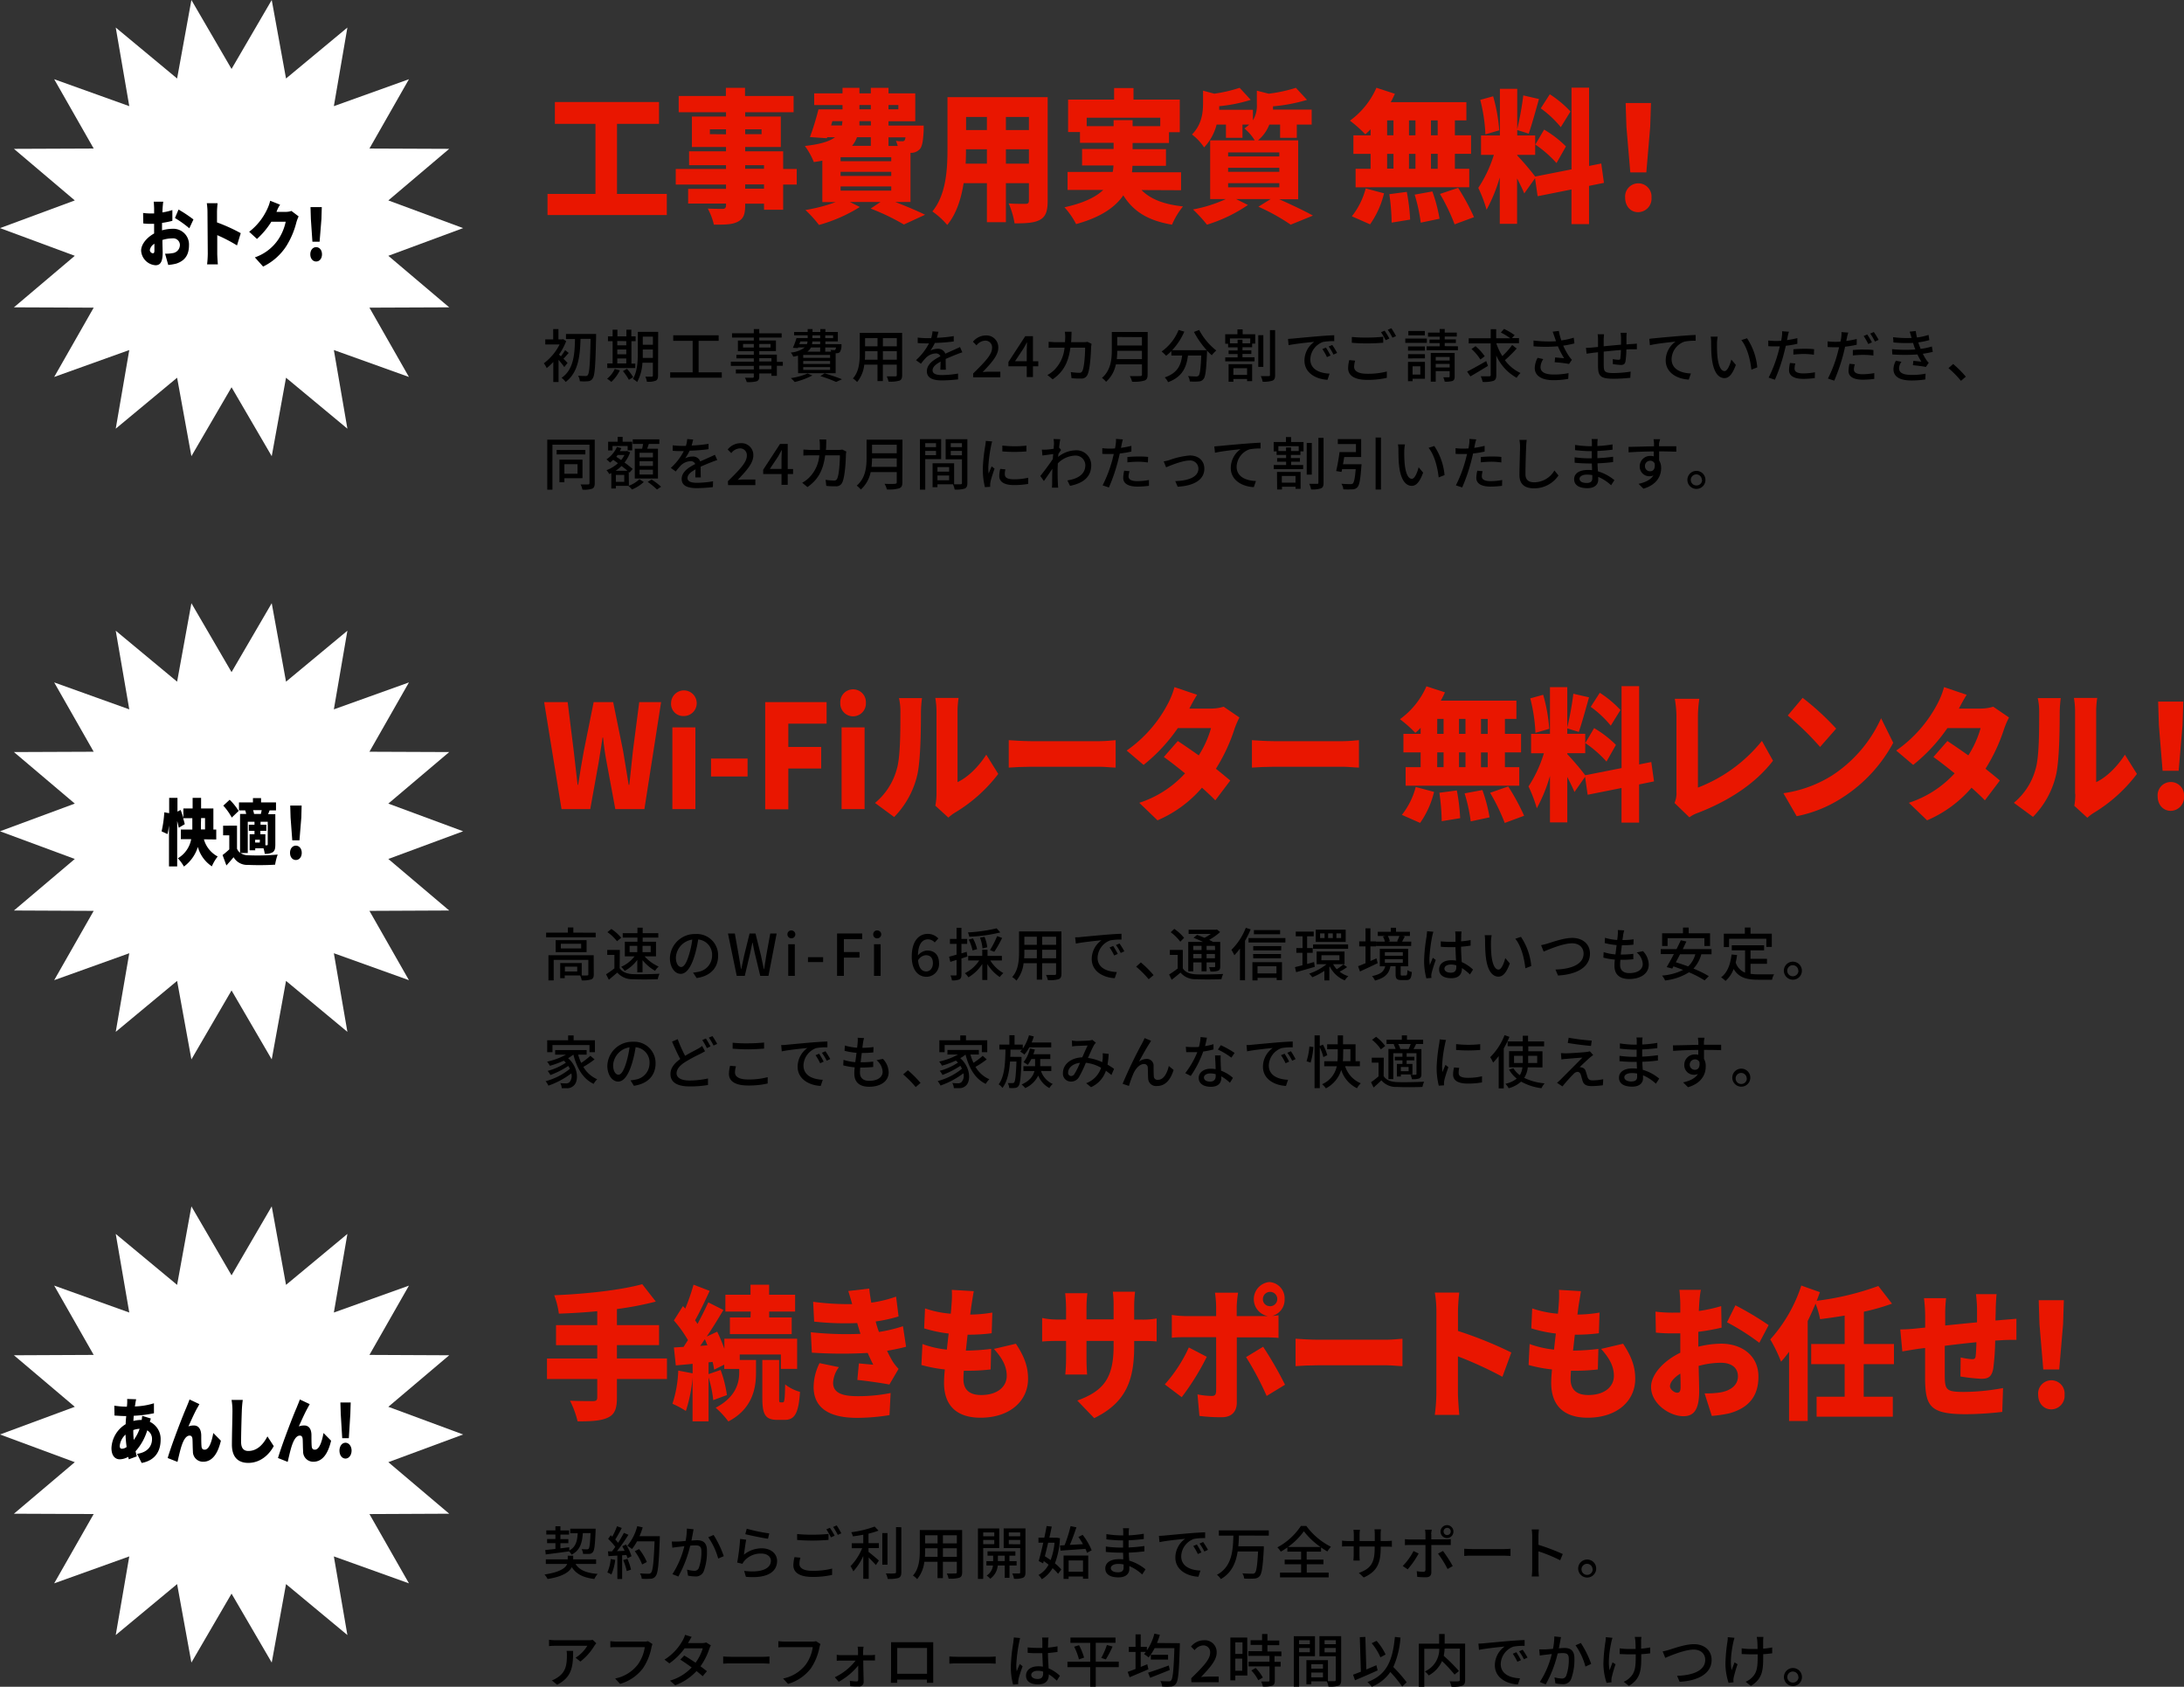
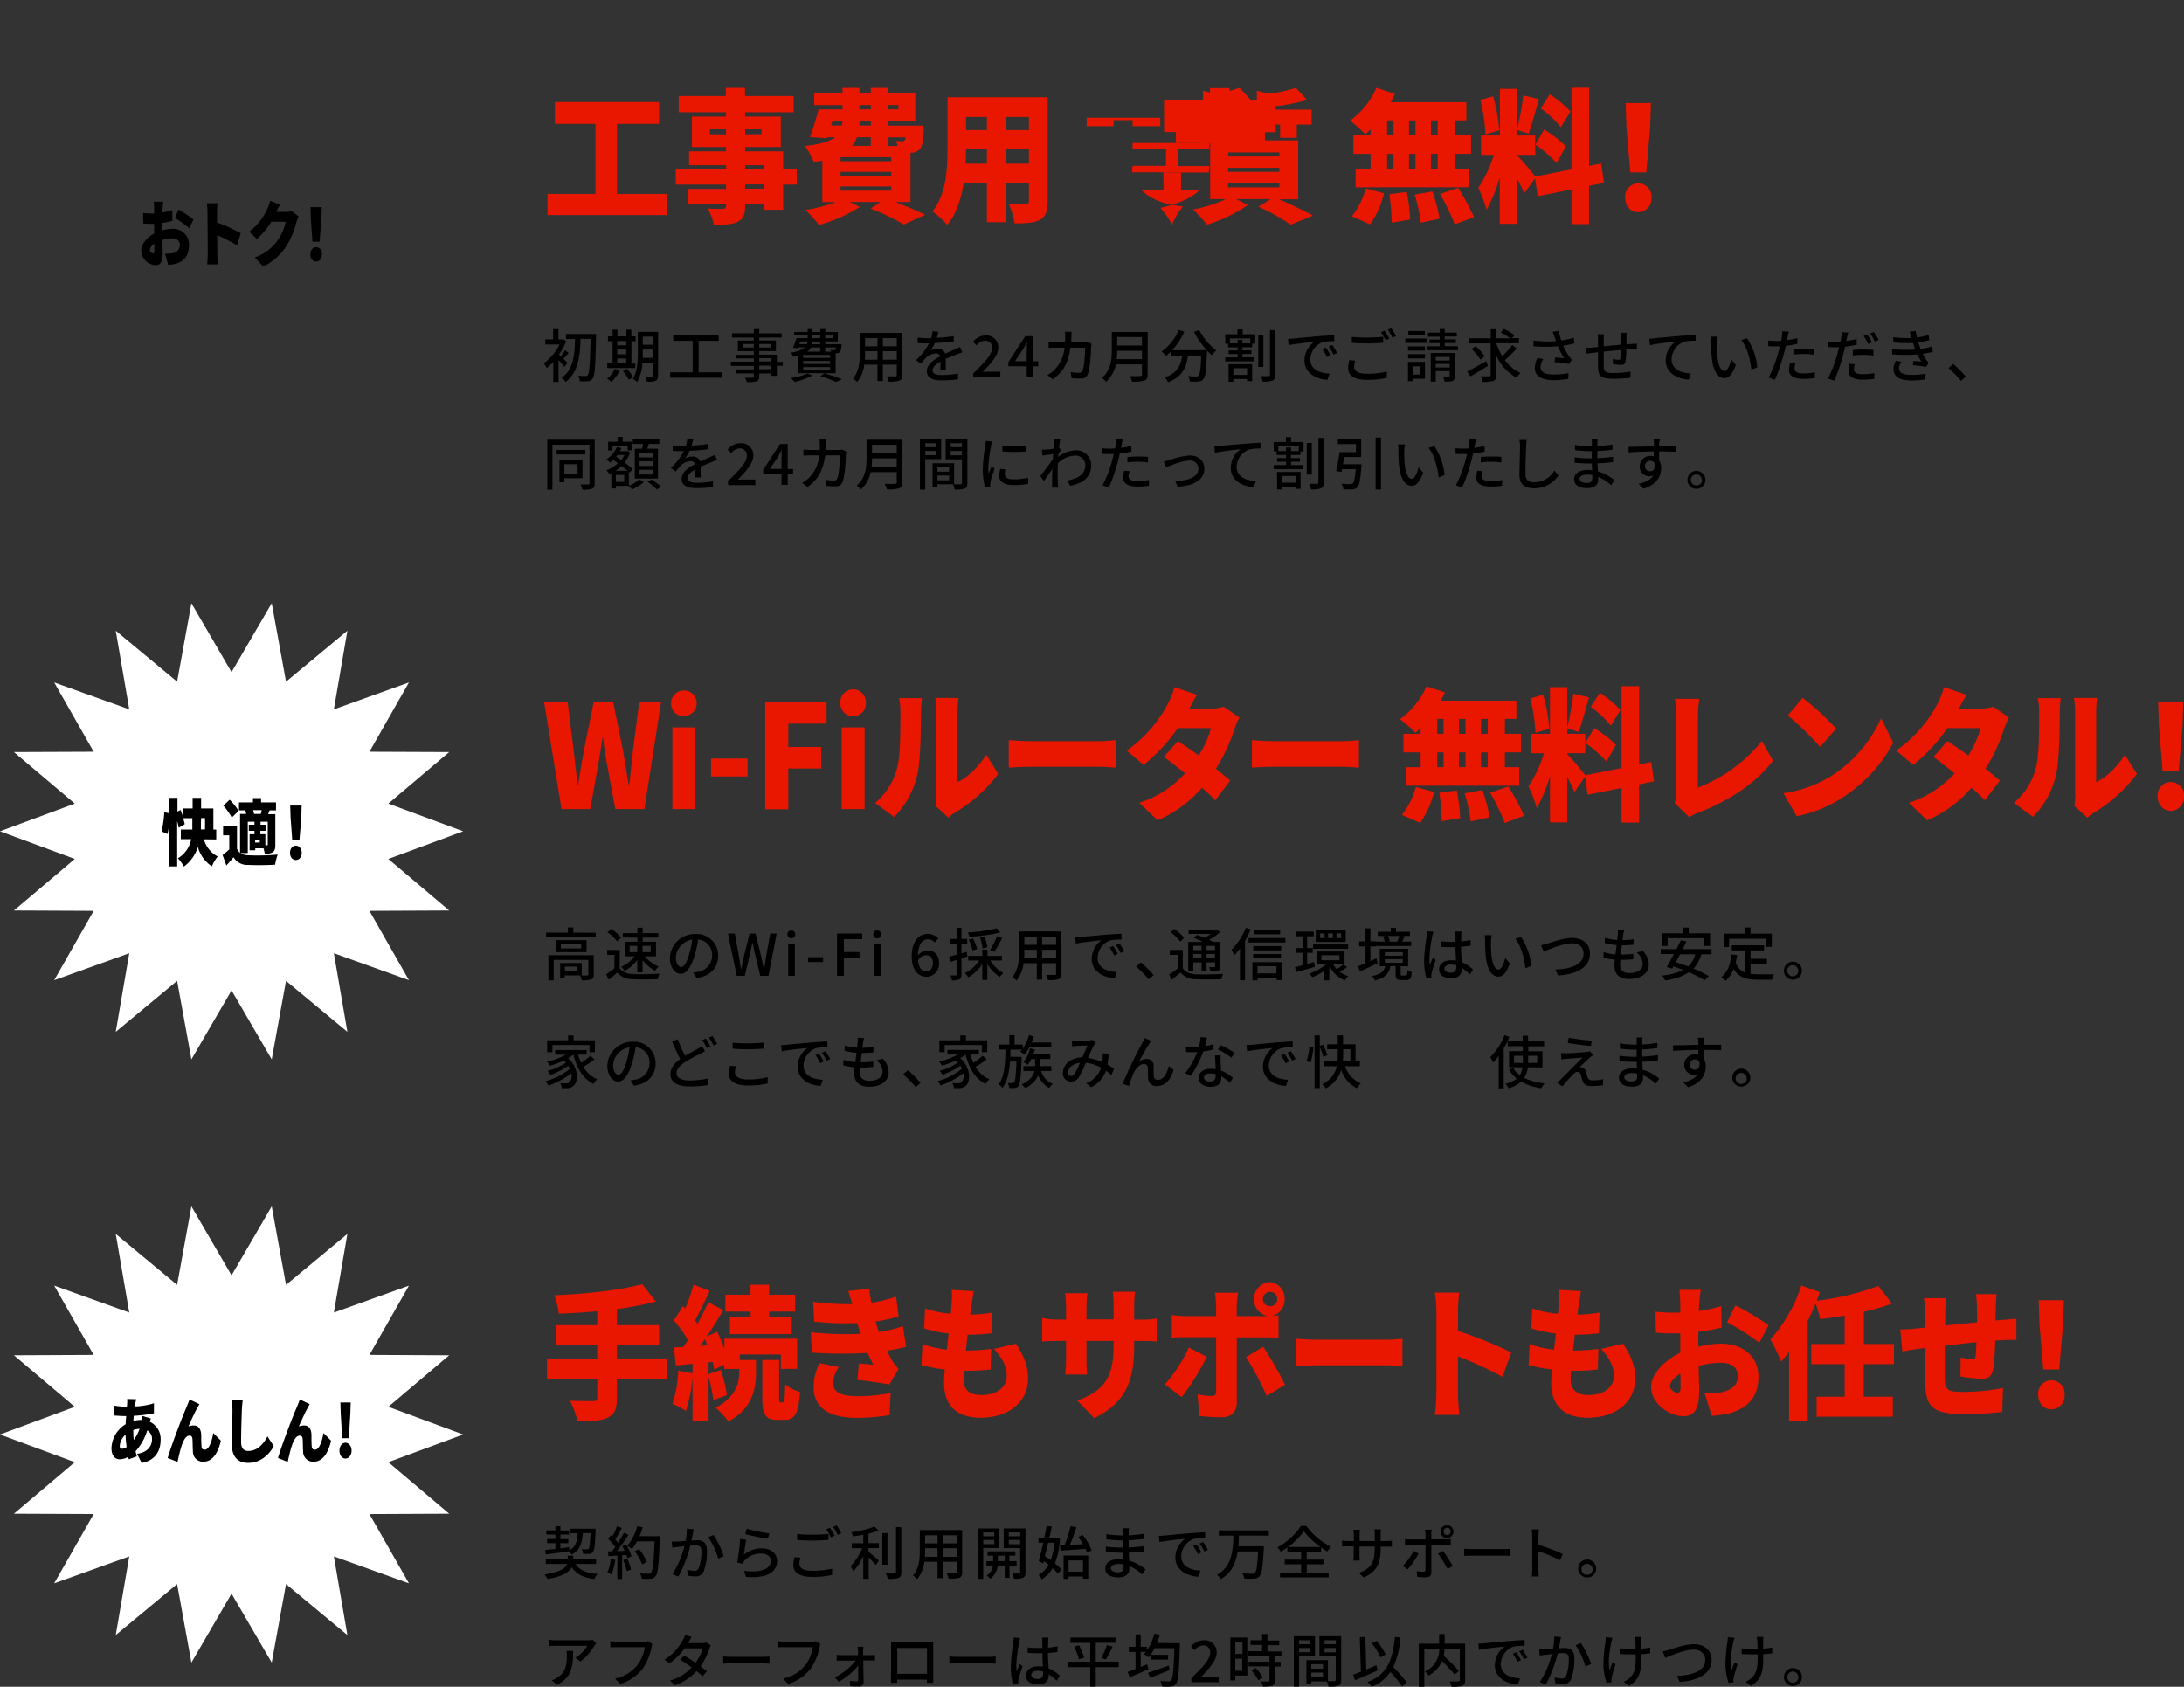
<svg xmlns="http://www.w3.org/2000/svg" viewBox="0 0 608.19 469.7">
  <rect x="0" y="0" width="608.19" height="469.7" fill="#333333" stroke="none" />
  <defs>
    <style>.cls-1{fill:#e91600;}.cls-2{fill:#fff;}</style>
  </defs>
  <g id="レイヤー_2" data-name="レイヤー 2">
    <g id="レイヤー_2-2" data-name="レイヤー 2">
      <path class="cls-1" d="M151.53,195.51h6.55l1.69,13.6c.36,3.12.72,6.24,1.08,9.44H161c.5-3.2,1-6.36,1.58-9.44l2.74-13.6h5.43l2.77,13.6c.54,3,1,6.24,1.55,9.44h.18c.32-3.2.68-6.36,1-9.44l1.76-13.6h6.09l-4.65,29.8h-8.1l-2.41-13c-.43-2.28-.79-4.68-1-6.92h-.15c-.36,2.24-.68,4.64-1.08,6.92l-2.34,13h-8Z" />
      <path class="cls-1" d="M186.88,195.71a3.57,3.57,0,1,1,3.57,3.68A3.39,3.39,0,0,1,186.88,195.71Zm.36,6.84h6.41v22.76h-6.41Z" />
      <path class="cls-1" d="M198,211.23h10.18v5H198Z" />
      <path class="cls-1" d="M213.09,195.51h17.1v6H219.53V208h9.15v6h-9.15v11.36h-6.44Z" />
      <path class="cls-1" d="M234,195.71a3.57,3.57,0,1,1,7.13,0,3.57,3.57,0,1,1-7.13,0Zm.36,6.84h6.41v22.76h-6.41Z" />
      <path class="cls-1" d="M249.74,214.15c1-3.28,1-10.64,1-15.64a16.73,16.73,0,0,0-.4-4.12h6.41a34.81,34.81,0,0,0-.29,4c0,4.92-.1,13.28-1,17.32A24.68,24.68,0,0,1,249,227.51l-5.33-3.92A18.56,18.56,0,0,0,249.74,214.15Zm11.05,6.92v-23a22.76,22.76,0,0,0-.33-3.72h6.48a26.74,26.74,0,0,0-.29,3.76v19.68c2.7-1.24,5.76-4.12,8-7.64l3.34,5.36a42.66,42.66,0,0,1-12.16,10.84,11.61,11.61,0,0,0-1.73,1.32l-3.64-3.32A16.88,16.88,0,0,0,260.79,221.07Z" />
      <path class="cls-1" d="M287.14,206.39h19.11c1.62,0,3.39-.2,4.43-.28v7.64c-.93,0-2.95-.24-4.43-.24H287.14c-2.05,0-4.75.12-6.23.24v-7.64C282.35,206.23,285.38,206.39,287.14,206.39Z" />
      <path class="cls-1" d="M331.2,197.31h6a12.22,12.22,0,0,0,3.56-.52l4.39,3a23.41,23.41,0,0,0-1.4,3.28,48.9,48.9,0,0,1-5.15,11c1.55,1.24,2.95,2.4,4,3.28l-4.17,5.52c-.94-1-2.23-2.2-3.71-3.52a33.86,33.86,0,0,1-12.38,9.08l-5.08-4.88a29.61,29.61,0,0,0,12.74-8.2c-2.16-1.76-4.28-3.4-5.9-4.56l3.89-4.44c1.65,1.08,3.74,2.52,5.83,4a28.37,28.37,0,0,0,3.42-7.6h-9.25A47.48,47.48,0,0,1,318.46,213l-4.71-4a36.51,36.51,0,0,0,11.41-12.92,22.29,22.29,0,0,0,1.9-4.75l6.3,2.15C332.57,194.71,331.74,196.27,331.2,197.31Z" />
      <path class="cls-1" d="M354.86,206.39H374c1.62,0,3.38-.2,4.43-.28v7.64c-.94,0-2.95-.24-4.43-.24H354.86c-2.06,0-4.75.12-6.23.24v-7.64C350.07,206.23,353.09,206.39,354.86,206.39Z" />
      <path class="cls-1" d="M395.61,202.67a14.72,14.72,0,0,1-1.48,1.4,34.66,34.66,0,0,0-4.28-3.8,22.31,22.31,0,0,0,7.38-9.16l5.15,1.68a25.09,25.09,0,0,1-1.16,2.32h21.06v5.08h-3.2v4.16h4.5v5.16h-4.5v4.12h4v5.16H391.43v-5.16h4.18v-4.12h-4.79v-5.16h4.79Zm-5.22,24.24a21,21,0,0,0,3.85-7.76l5.11,1.36a25.15,25.15,0,0,1-3.88,8.64Zm9.83-22.56H402v-4.16h-1.76Zm0,9.28H402v-4.12h-1.76Zm5.47,6.48a53.05,53.05,0,0,1,.93,7.72l-5.14.84a61.26,61.26,0,0,0-.65-7.92Zm2.41-15.76v-4.16h-1.8v4.16Zm-1.8,5.16v4.12h1.8v-4.12ZM412.81,220a44,44,0,0,1,2,7.6l-5.25,1.12a46.51,46.51,0,0,0-1.7-7.8Zm1.48-19.8h-1.87v4.16h1.87Zm0,9.32h-1.87v4.12h1.87ZM420,219a60.39,60.39,0,0,1,4.43,8.16l-5.4,2a55.85,55.85,0,0,0-4.07-8.4Z" />
      <path class="cls-1" d="M456.45,218.43v10.64h-4.9v-9.64l-9.43,1.88-.72-5-2.95,4.24c-.47-1.16-1.23-2.68-2-4.2V229h-4.82V216.07a43.56,43.56,0,0,1-3.67,9,38.67,38.67,0,0,0-2.31-6.08,35.61,35.61,0,0,0,4.29-9.24h-3.57v-5.4h5.26v-13h4.82v11.19a85.44,85.44,0,0,0,1.69-9.36l4.36,1c-.94,3.36-2,7.2-2.84,9.64l-3.21-1v1.52h5v5.4h-5V210a75.9,75.9,0,0,1,5,5.88l10.11-2V191.07h4.9v21.8l3.38-.68.76,5.4Zm-28.87-14.36a46.09,46.09,0,0,0-1.44-9.6l3.6-1a46.31,46.31,0,0,1,1.69,9.48Zm16.34-1.32a30.08,30.08,0,0,1,6.08,4.68l-2.63,4.64a32.37,32.37,0,0,0-5.9-5.16Zm4.64-.68a29,29,0,0,0-5.58-5.24l2.52-3.92a29.85,29.85,0,0,1,5.76,4.8Z" />
      <path class="cls-1" d="M466.85,220.59v-21a29.49,29.49,0,0,0-.46-5h6.83a35.08,35.08,0,0,0-.39,5v19.72a42.31,42.31,0,0,0,17.82-13l3.09,5.52c-5.07,6.6-12.6,11.28-20.8,14.48a9,9,0,0,0-2.49,1.28l-4.14-4A6.53,6.53,0,0,0,466.85,220.59Z" />
      <path class="cls-1" d="M510.09,216a37.27,37.27,0,0,0,13.75-16l3.38,6.84a41.25,41.25,0,0,1-14,15.16,36.06,36.06,0,0,1-12.89,5.28l-3.7-6.4A34.57,34.57,0,0,0,510.09,216Zm1.22-13.08L506.85,208a77.64,77.64,0,0,0-9-8.76l4.14-4.92A74.51,74.51,0,0,1,511.31,202.87Z" />
      <path class="cls-1" d="M545.51,197.31h6a12.22,12.22,0,0,0,3.56-.52l4.39,3a23.41,23.41,0,0,0-1.4,3.28,48.9,48.9,0,0,1-5.15,11c1.55,1.24,3,2.4,4,3.28l-4.17,5.52c-.94-1-2.24-2.2-3.71-3.52a33.86,33.86,0,0,1-12.38,9.08l-5.08-4.88a29.61,29.61,0,0,0,12.74-8.2c-2.16-1.76-4.28-3.4-5.9-4.56l3.89-4.44c1.65,1.08,3.74,2.52,5.83,4a28.37,28.37,0,0,0,3.42-7.6h-9.25A47.73,47.73,0,0,1,532.77,213l-4.72-4a36.46,36.46,0,0,0,11.42-12.92,22.29,22.29,0,0,0,1.9-4.75l6.3,2.15C546.88,194.71,546.05,196.27,545.51,197.31Z" />
      <path class="cls-1" d="M566.86,214.15c1-3.28,1-10.64,1-15.64a17.23,17.23,0,0,0-.4-4.12h6.41a34.81,34.81,0,0,0-.29,4c0,4.92-.11,13.28-1,17.32a24.6,24.6,0,0,1-6.44,11.76l-5.33-3.92A18.43,18.43,0,0,0,566.86,214.15Zm11,6.92v-23a23.45,23.45,0,0,0-.32-3.72h6.48a26.74,26.74,0,0,0-.29,3.76v19.68c2.7-1.24,5.76-4.12,8-7.64l3.35,5.36A42.69,42.69,0,0,1,583,226.39a12.8,12.8,0,0,0-1.73,1.32l-3.63-3.32A17,17,0,0,0,577.91,221.07Z" />
      <path class="cls-1" d="M600.85,221.71a3.68,3.68,0,1,1,7.34,0,3.77,3.77,0,0,1-3.67,4.08C602.36,225.79,600.85,224.07,600.85,221.71ZM601.2,202l-.21-6.64h7l-.21,6.64-1.08,12.64h-4.47Z" />
      <path class="cls-1" d="M185.69,54v5.88H152.47V54h13.35V34.49h-11.3V28.41h29v6.08h-11.7V54Z" />
      <path class="cls-1" d="M221.87,51.4h-3.78v7h-5.33V56.72h-5.25v.48c0,2.64-.54,3.76-2.09,4.56s-3.53.8-6.62.8a18.24,18.24,0,0,0-1.7-4.48c1.48.08,3.6.08,4.18.08s.9-.28.9-1v-.48H191.63V52.6h10.55V51.4h-14V47.05h14V46H191.89V42.13h10.29v-1.2h-9.5V32.45h9.5v-1.2H189V26.73h13.14V24.45h5.33v2.28H221v4.52H207.51v1.2h9.93v8.48h-9.93v1.2h10.58v4.92h3.78Zm-19.69-14V36h-4.5v1.36ZM207.51,36v1.36h4.57V36Zm0,11h5.25V46h-5.25Zm5.25,4.35h-5.25v1.2h5.25Z" />
      <path class="cls-1" d="M249.3,56.24c3.1,1.2,6.3,2.56,8.32,3.56l-5.91,2.72a62.35,62.35,0,0,0-9.25-4.44l2.74-1.84h-8.53l2.77,1.4a42.94,42.94,0,0,1-11.37,5,33.8,33.8,0,0,0-3.78-4.16,45.16,45.16,0,0,0,8.42-2.2H229V44.73c-.75.16-1.55.28-2.37.4a20.07,20.07,0,0,0-2.49-4.48c4.29-.48,6.88-1.28,8.39-2.44h-2.16l-.11.28-4.71-.32a74.5,74.5,0,0,0,2.37-7.72h6.7v-1.2h-7.89V26h7.89V24.45h4.71V26h3.17V24.45h4.93V26h7.45v7.76h-7.45v1.2h9.79s0,.88,0,1.4c-.15,2.72-.36,4.24-1,5.08a3.33,3.33,0,0,1-2.27,1.12l-.4,0V56.24ZM231.45,34.93h3c.07-.4.11-.8.15-1.2h-2.81Zm2.63,8.84v1.12h14.11V43.77Zm0,4.08V49h14.11V47.85Zm0,4.07v1.16h14.11V51.92Zm4.57-13.71a8,8,0,0,1-1.37,2.4h5.22v-2.4Zm3.85-4.48h-3.17c0,.4,0,.8,0,1.2h3.2Zm-3.17-3.28h3.17v-1.2h-3.17Zm8.1-1.2v1.2h2.74v-1.2Zm0,9v2.4H250a11.37,11.37,0,0,0-.51-1.44,7.28,7.28,0,0,0,1.73.12.75.75,0,0,0,.72-.28,4.07,4.07,0,0,0,.22-.8Z" />
      <path class="cls-1" d="M291.75,55.92c0,2.88-.54,4.4-2.13,5.28s-3.89,1-7.09,1a22.42,22.42,0,0,0-1.65-5.56c1.76.16,4.1.12,4.75.12s.9-.24.9-.92V51h-6.41V61.88h-5.29V51h-6.48c-.69,4.36-2.05,8.64-4.57,11.64a21.74,21.74,0,0,0-4.14-3.76c3.92-4.76,4.21-12,4.21-17.59V27.05h27.9ZM274.83,45.57v-4H269c0,1.24,0,2.56-.1,4Zm-5.8-13v3.64h5.8V32.57Zm17.5,0h-6.41v3.64h6.41Zm0,13v-4h-6.41v4Z" />
-       <path class="cls-1" d="M317.88,52.92c2.52,2.56,6.27,4,11.56,4.56a21.26,21.26,0,0,0-3.06,5.08c-6.66-1.12-10.73-3.64-13.57-8.16-2.27,3.32-6.3,6.12-13.14,8a22,22,0,0,0-3.24-4.68c5.44-1.2,8.78-2.88,10.8-4.84h-9.94v-5h12.57a10.15,10.15,0,0,0,.21-1.8h-8.74V41.49h8.78V39.77h-9.36v-3h-3.31V27.73h12.81v-3.2h5.4v3.2h12.89v9.08h-3v3H315.4v1.72h9.29v4.64h-9.33a15.76,15.76,0,0,1-.14,1.8H328.9v5Zm-7.77-17.79V33.45h5.29v1.68h7.7V32.77H302.62v2.36Z" />
+       <path class="cls-1" d="M317.88,52.92c2.52,2.56,6.27,4,11.56,4.56a21.26,21.26,0,0,0-3.06,5.08a22,22,0,0,0-3.24-4.68c5.44-1.2,8.78-2.88,10.8-4.84h-9.94v-5h12.57a10.15,10.15,0,0,0,.21-1.8h-8.74V41.49h8.78V39.77h-9.36v-3h-3.31V27.73h12.81v-3.2h5.4v3.2h12.89v9.08h-3v3H315.4v1.72h9.29v4.64h-9.33a15.76,15.76,0,0,1-.14,1.8H328.9v5Zm-7.77-17.79V33.45h5.29v1.68h7.7V32.77H302.62v2.36Z" />
      <path class="cls-1" d="M356.22,55.48c3.39,1.52,7.17,3.28,9.4,4.56l-6.19,2.52a56.93,56.93,0,0,0-9-5l3.42-2.12h-9.61l3.28,1.64a41.79,41.79,0,0,1-11.41,5.48,42,42,0,0,0-3.89-4.24,38.31,38.31,0,0,0,9.14-2.88H337V39.09h12.41a12.77,12.77,0,0,0-2.88-3.32,10.48,10.48,0,0,0,1.34-1.08H346v3.68h-4.6V34.69H338.8a14.42,14.42,0,0,1-3.49,6.36,14.53,14.53,0,0,0-3.38-3.6c2.7-2.72,3.09-6,3.09-8.72V25.25l3.13.84a40.69,40.69,0,0,0,7.06-1.64l3.09,3.36a42.14,42.14,0,0,1-8.78,1.76c0,.32,0,.64,0,1h9.39v2.92A7.75,7.75,0,0,0,350,29V25.25l3.31.84a41.21,41.21,0,0,0,7.56-1.64l3.1,3.36a46.35,46.35,0,0,1-9.47,1.8c0,.32,0,.6,0,.92h10.77v4.16h-4.14v3.68h-4.65V34.69h-3a10.8,10.8,0,0,1-3.16,4.4h11.19V55.48ZM342,43.57h14.26V42.45H342Zm0,4.28h14.26V46.73H342Zm0,4.31h14.26V51H342Z" />
      <path class="cls-1" d="M381.68,36a17.22,17.22,0,0,1-1.48,1.4,34.66,34.66,0,0,0-4.28-3.8,22.39,22.39,0,0,0,7.38-9.16l5.14,1.68c-.36.8-.72,1.56-1.15,2.32h21.06v5.08h-3.2v4.16h4.5v5.16h-4.5V47h4v5.15H377.5V47h4.18V42.85h-4.79V37.69h4.79Zm-5.22,24.23a21,21,0,0,0,3.85-7.76l5.11,1.36a25.16,25.16,0,0,1-3.89,8.64Zm9.82-22.55h1.77V33.53h-1.77Zm0,9.28h1.77V42.85h-1.77Zm5.48,6.47a54.47,54.47,0,0,1,.93,7.72l-5.15.84a61.12,61.12,0,0,0-.64-7.92Zm2.41-15.75V33.53h-1.8v4.16Zm-1.8,5.16V47h1.8V42.85Zm6.51,10.47a44,44,0,0,1,2,7.6L395.64,62a46.41,46.41,0,0,0-1.69-7.8Zm1.48-19.79h-1.87v4.16h1.87Zm0,9.32h-1.87V47h1.87Zm5.69,9.47a61.4,61.4,0,0,1,4.42,8.16l-5.4,2A55.72,55.72,0,0,0,401,54Z" />
      <path class="cls-1" d="M442.51,51.76V62.4h-4.89V52.76l-9.43,1.88-.72-5-3,4.23c-.47-1.16-1.23-2.68-2-4.19V62.32h-4.82V49.4a44.69,44.69,0,0,1-3.67,9,39.68,39.68,0,0,0-2.31-6.08A35.69,35.69,0,0,0,416,43.13h-3.57v-5.4h5.26v-13h4.82v11.2a85.44,85.44,0,0,0,1.69-9.36l4.36,1c-.94,3.36-2,7.2-2.85,9.64l-3.2-1v1.52h5v5.4h-5v.16a75.31,75.31,0,0,1,5,5.87l10.12-2V24.41h4.89v21.8l3.39-.68.75,5.39ZM413.65,37.41a46.09,46.09,0,0,0-1.44-9.6l3.59-1a46.36,46.36,0,0,1,1.7,9.48ZM430,36.09a30.36,30.36,0,0,1,6.08,4.68l-2.63,4.64a32.37,32.37,0,0,0-5.9-5.16Zm4.64-.68a29,29,0,0,0-5.58-5.24l2.52-3.92a29.85,29.85,0,0,1,5.76,4.8Z" />
      <path class="cls-1" d="M452.56,55a3.68,3.68,0,1,1,7.34,0,3.76,3.76,0,0,1-3.67,4.08C454.07,59.12,452.56,57.4,452.56,55Zm.36-19.67-.22-6.64h7.06l-.22,6.64L458.46,48H454Z" />
      <polygon class="cls-2" points="128.97 399.45 108.14 407.16 125.09 421.51 102.88 421.61 113.88 440.9 92.97 433.4 96.74 455.3 79.65 441.11 75.67 462.96 64.48 443.77 53.3 462.96 49.32 441.11 32.23 455.3 36 433.4 15.09 440.9 26.09 421.6 3.88 421.51 20.83 407.16 0 399.45 20.83 391.74 3.88 377.39 26.09 377.29 15.09 357.99 36 365.49 32.23 343.6 49.32 357.79 53.3 335.93 64.48 355.13 75.67 335.93 79.65 357.79 96.74 343.6 92.97 365.49 113.88 358 102.88 377.29 125.09 377.39 108.14 391.74 128.97 399.45" />
      <path d="M37.69,390.8c0,.26-.1.56-.13.84a19.87,19.87,0,0,0,5.31-.88l0,2.78a36,36,0,0,1-5.63.7l-.1,1.44a9.14,9.14,0,0,1,2.23-.28h.09c.07-.42.11-.86.13-1.14L42,395c-.06.2-.17.56-.27.92a5.28,5.28,0,0,1,3,5c0,2.82-1.23,5.7-5.28,6.46l-1.28-2.54c3.2-.44,4.16-2.44,4.16-4.06A2.7,2.7,0,0,0,41,398.3a15.31,15.31,0,0,1-3.25,5.82c.11.48.22,1,.35,1.42l-2.22.82c-.07-.2-.12-.44-.18-.68a5,5,0,0,1-2.35.68c-1.24,0-2.31-.92-2.31-3.14A8.17,8.17,0,0,1,35,396.58c0-.76.08-1.52.15-2.26h-.26c-.93,0-2.18-.1-3-.14l-.06-2.76a21.37,21.37,0,0,0,3.12.28h.38a7.74,7.74,0,0,0,.08-.8,10,10,0,0,0,0-1.34l2.5.08C37.82,390.1,37.75,390.46,37.69,390.8ZM34,403.42a2.35,2.35,0,0,0,1.26-.48c-.14-1.06-.26-2.24-.3-3.46a4.89,4.89,0,0,0-1.61,3.08C33.33,403.12,33.49,403.42,34,403.42Zm3.26-2.48a11.36,11.36,0,0,0,1.62-3.08,6.29,6.29,0,0,0-1.76.36C37.11,399.22,37.16,400.12,37.24,400.94Z" />
      <path d="M55,391.94c-.84,1.46-1.76,3.58-2.53,5.26a4.42,4.42,0,0,1,1.52-.26c1.28,0,2,1,2.05,2.72,0,.72,0,2.36.08,3.12s.45.9.88.9c1.17,0,1.92-2,2.4-4.64l2.11,2.14c-.83,3.56-2.38,5.86-4.93,5.86a2.81,2.81,0,0,1-2.86-2.92c-.07-1-.07-2.7-.12-3.36s-.3-1-.8-1c-1,0-1.71,1.26-2.25,2.9-.39,1.16-.87,3.32-1.12,4.42L46.69,406c1.19-4,4.34-12.12,5.19-14,.21-.56.56-1.32.9-2.3L55.53,391C55.35,391.3,55.19,391.64,55,391.94Z" />
      <path d="M67.34,392.9c-.08,2.1-.2,6.42-.2,8.62,0,1.92.88,2.52,2,2.52,2.48,0,4.16-1.82,5.33-4.06l1.76,2.7c-1,1.92-3.37,4.68-7.1,4.68-2.8,0-4.55-1.58-4.55-5.08,0-2.52.15-7.88.15-9.38a17.3,17.3,0,0,0-.25-3.08l3.13,0C67.46,390.8,67.37,392,67.34,392.9Z" />
      <path d="M85.74,391.94c-.83,1.46-1.76,3.58-2.53,5.26a4.42,4.42,0,0,1,1.52-.26c1.28,0,2,1,2,2.72,0,.72,0,2.36.08,3.12s.45.9.88.9c1.17,0,1.92-2,2.4-4.64l2.11,2.14c-.83,3.56-2.38,5.86-4.93,5.86a2.81,2.81,0,0,1-2.86-2.92c-.07-1-.07-2.7-.12-3.36s-.3-1-.8-1c-1,0-1.71,1.26-2.25,2.9-.39,1.16-.87,3.32-1.12,4.42L77.41,406c1.19-4,4.34-12.12,5.19-14,.21-.56.56-1.32.9-2.3L86.25,391C86.07,391.3,85.91,391.64,85.74,391.94Z" />
      <path d="M94.53,403.94c0-1.24.71-2.2,1.68-2.2s1.7,1,1.7,2.2-.7,2.22-1.7,2.22S94.53,405.18,94.53,403.94Zm.36-10.22-.1-3.18h2.87l-.1,3.18-.42,6.76H95.3Z" />
      <polygon class="cls-2" points="128.97 231.48 108.14 239.19 125.09 253.54 102.88 253.64 113.88 272.94 92.97 265.44 96.74 287.33 79.65 273.14 75.67 295 64.48 275.8 53.3 295 49.32 273.14 32.23 287.33 36 265.44 15.09 272.94 26.09 253.64 3.88 253.54 20.83 239.19 0 231.48 20.83 223.77 3.88 209.42 26.09 209.33 15.09 190.03 36 197.53 32.23 175.63 49.32 189.82 53.3 167.97 64.48 187.16 75.67 167.97 79.65 189.82 96.74 175.63 92.97 197.53 113.88 190.03 102.88 209.33 125.09 209.42 108.14 223.77 128.97 231.48" />
      <path d="M56.78,233.72a7.79,7.79,0,0,0,3.84,4.78A12,12,0,0,0,59,241.24a9.48,9.48,0,0,1-3.9-5.4,10.72,10.72,0,0,1-3.88,5.46A11.7,11.7,0,0,0,49.53,239a7.79,7.79,0,0,0,3.71-5.32H50.36V231h3.2c0-.5,0-1,0-1.46v-1.7H51c.19.62.35,1.2.45,1.66l-1.68,1a18.38,18.38,0,0,0-.43-1.88v12.64H47.06V229.84a24.22,24.22,0,0,1-.41,2.42L45,231.5a31.6,31.6,0,0,0,.75-5.3l1.36.24v-4.26h2.31V226l.88-.46c.25.66.53,1.46.77,2.2v-2.62h2.57v-2.94H56v2.94h3.42V231h.8v2.76Zm-.83-4.2c0,.48,0,1,0,1.44H57.1V227.8H56Z" />
      <path d="M67,237.54a3.8,3.8,0,0,0,2.08.62,61.27,61.27,0,0,0,8.25-.2,15.29,15.29,0,0,0-.72,2.82,73.44,73.44,0,0,1-7.56.06,4.36,4.36,0,0,1-4-2.14c-.61.74-1.24,1.44-2,2.3l-1.07-2.9c.59-.44,1.24-1,1.87-1.58V232.6H62.13v-2.68H66v6.4a2.88,2.88,0,0,0,.85,1.16V226.66h1.71a6.6,6.6,0,0,0-.28-1l.06,0H66.55v-2.22h3.89v-1.2H72.7v1.2h4.16v2.22H75.08c-.16.38-.29.74-.41,1.06h2v8.46c0,1.12-.15,1.74-.73,2.14a3.9,3.9,0,0,1-2.22.42,9,9,0,0,0-.34-1.52h-2.3v.56H69.51V232.3h1.36v-.94H69.29v-1.7h1.58v-.84H69v8.72Zm-2.46-9.88a16.34,16.34,0,0,0-2.36-3.32l1.78-1.64a16.77,16.77,0,0,1,2.5,3.12Zm5.93-2.06a6,6,0,0,1,.28,1.06h1.89c.08-.32.17-.7.24-1.06Zm1.91,8.24H71.05v.78h1.28Zm1.94,1.54c.17,0,.24-.08.24-.3v-6.26h-2v.84h1.61v1.7H72.51v.94H73.9v3.08Z" />
      <path d="M80.76,237.48c0-1.18.69-2,1.63-2s1.64.82,1.64,2-.69,2-1.64,2S80.76,238.66,80.76,237.48Zm.16-9.84-.1-3.32H84l-.09,3.32L83.39,234h-2Z" />
-       <polygon class="cls-2" points="128.97 63.52 108.14 71.23 125.09 85.58 102.88 85.67 113.88 104.97 92.97 97.47 96.74 119.37 79.65 105.18 75.67 127.03 64.48 107.84 53.3 127.03 49.32 105.18 32.23 119.37 36 97.47 15.09 104.97 26.09 85.67 3.88 85.58 20.83 71.23 0 63.52 20.83 55.81 3.88 41.45 26.09 41.36 15.09 22.06 36 29.56 32.23 7.67 49.32 21.86 53.3 0 64.48 19.2 75.67 0 79.65 21.86 96.74 7.67 92.97 29.56 113.88 22.06 102.88 41.36 125.09 41.45 108.14 55.81 128.97 63.52" />
      <path d="M45.27,58.15l-.05,1A16.51,16.51,0,0,0,48,58.49l0,3a24.44,24.44,0,0,1-2.88.58c0,.42,0,.84,0,1.29v.78A11.06,11.06,0,0,1,48,63.71a4.37,4.37,0,0,1,4.63,4.59c0,2.34-.87,4.26-3.6,5.12a15,15,0,0,1-2.18.36l-.88-3.14a9.77,9.77,0,0,0,2-.14,2.32,2.32,0,0,0,2.13-2.22,1.87,1.87,0,0,0-2.13-1.9,9.44,9.44,0,0,0-2.74.44c0,1.5.07,2.9.07,3.52,0,2.82-.8,3.52-2,3.52a4.33,4.33,0,0,1-4-4.06c0-1.8,1.6-3.68,3.62-4.78,0-.53,0-1,0-1.57V62.32h-.69a15.05,15.05,0,0,1-2.33-.1l-.05-2.92a15.15,15.15,0,0,0,2.3.14c.24,0,.5,0,.77,0V58.17c0-.42-.06-1.58-.11-2h2.66C45.38,56.59,45.3,57.63,45.27,58.15ZM42.53,70.54c.25,0,.47-.08.47-.78,0-.38,0-1.06,0-1.88a2.53,2.53,0,0,0-1.28,1.78A1,1,0,0,0,42.53,70.54Zm11.34-9.43-1.15,2.46a29.32,29.32,0,0,0-4-2.86l1-2.36A38.32,38.32,0,0,1,53.87,61.11Z" />
      <path d="M57.78,59.19a17.11,17.11,0,0,0-.19-2.6h3c-.07.76-.16,1.64-.16,2.6v2.74a48.18,48.18,0,0,1,6.61,3L66,68.34a43.59,43.59,0,0,0-5.5-2.86v5.14c0,.54.09,2.12.17,3h-3a28.47,28.47,0,0,0,.19-3Z" />
      <path d="M77,59h2.58a4.84,4.84,0,0,0,1.58-.26l2,1.52a10.88,10.88,0,0,0-.62,1.64,23.15,23.15,0,0,1-2.77,6.57,16,16,0,0,1-6.5,5.76l-2.3-2.56a12.93,12.93,0,0,0,6.48-4.92,14.19,14.19,0,0,0,2.11-5h-4a22.58,22.58,0,0,1-4,4.79l-2.17-2a16.84,16.84,0,0,0,5-6.26,11.39,11.39,0,0,0,.85-2.38L78,57C77.58,57.61,77.19,58.43,77,59Z" />
      <path d="M86.41,70.82c0-1.18.69-2,1.63-2s1.63.82,1.63,2-.69,2-1.63,2S86.41,72,86.41,70.82ZM86.57,61l-.1-3.32h3.14L89.51,61,89,67.3h-2Z" />
      <path class="cls-1" d="M185.73,384H171.8v5.2c0,3.24-.69,4.72-2.63,5.6s-4.72,1-8.32,1a26.11,26.11,0,0,0-2.12-5.76c2.48.12,5.58.12,6.44.12s1.15-.28,1.15-1.08V384h-14V378.3h14v-3.72H154.84V369h11.48v-3.88c-3.63.36-7.27.56-10.69.68a23.42,23.42,0,0,0-1.29-5.12c8.74-.36,18.36-1.4,24.51-3.08l3.78,4.84a89,89,0,0,1-10.83,2.08V369h11.73v5.56H171.8v3.72h13.93Z" />
      <path class="cls-1" d="M206,378.7h4.53v3.64c0,4.2-1,10-7.7,13.48A24.35,24.35,0,0,0,199.3,392c5.69-3,6.55-7,6.55-9.8v-1h-4.17V380l-2.81,1.4a21,21,0,0,0-.43-2.16l-1.12.12v3.28l3.35-1.16a32.89,32.89,0,0,1,1.76,7l-3.81,1.4a33.25,33.25,0,0,0-1.3-6.32v12.24h-4.46V383.62A41.21,41.21,0,0,1,191,392.9a24.78,24.78,0,0,0-3.74-2,33.64,33.64,0,0,0,1.62-9.24l4,.76v-2.64l-4.68.44-.54-5,2.7-.16c.39-.6.79-1.24,1.22-1.88a34.34,34.34,0,0,0-3.92-5.48l2.52-4,.65.68a57.2,57.2,0,0,0,2.3-6.64l4.5,1.72c-1.33,2.84-2.81,6-4.07,8.2.25.32.47.64.68,1,1.12-2.08,2.17-4.2,3-6l4.21,2.12c-1.41,2.36-3,5-4.65,7.4l2.92-1.36a50.74,50.74,0,0,1,2,4.76v-2.8h20.26v8.4h-4.53v-4H206Zm-9-4.08c-.25-.6-.47-1.16-.72-1.72-.43.64-.86,1.28-1.29,1.88Zm12.06-9.4H202v-4.68H209v-2.8h5.18v2.8h7.24v4.68H214.2v1.64h6.27v4.64H203.26v-4.64H209ZM218,390.5c.43,0,.57-.64.64-5a11.54,11.54,0,0,0,4.14,2.08c-.39,6.12-1.54,7.8-4.28,7.8h-2c-3.49,0-4.21-1.6-4.21-6.2V378.7h4.68v10.4c0,1.24,0,1.4.39,1.4Z" />
      <path class="cls-1" d="M239.62,371.42c-.11-.36-.22-.68-.32-1-.22-.76-.44-1.4-.58-2a79.51,79.51,0,0,1-12-.4l-.28-5.52a73.18,73.18,0,0,0,10.87.64c-.33-1.16-.69-2.36-1.08-3.64l5.83-.68c.14,1.4.36,2.68.57,3.92a34.82,34.82,0,0,0,6.91-1.68l.69,5.52a41.73,41.73,0,0,1-6.37,1.4c.1.48.25.92.39,1.4s.33,1,.51,1.52a41.32,41.32,0,0,0,6.69-1.6l.87,5.72c-1.62.44-3.39.8-5.3,1.12.47,1,1,2,1.44,2.76a12.91,12.91,0,0,0,1.77,2.28l-2.56,4.36c-2-.4-6.22-1-8.92-1.28l.43-4.6c1.26.12,3,.28,4,.36-.58-1.12-1.08-2.2-1.55-3.28a126.75,126.75,0,0,1-15.55-.08l-.29-5.68A93,93,0,0,0,239.62,371.42ZM232,385.06c0,2.76,2.45,3.72,6.74,3.72a45.21,45.21,0,0,0,9.28-.88l-.32,6.16a57.53,57.53,0,0,1-9,.76c-7.28,0-12-2.4-12.13-8.4a15.14,15.14,0,0,1,1.65-6.84l5.4,1.12A7.85,7.85,0,0,0,232,385.06Z" />
      <path class="cls-1" d="M270.51,363.58l-.33,2.48a38.11,38.11,0,0,0,6.16-.56l-.18,5.76a50.77,50.77,0,0,1-6.7.4c-.18,1.44-.32,3-.5,4.44h0a62.33,62.33,0,0,0,7.05-.48l-.14,5.72a53.55,53.55,0,0,1-6,.36h-1.47c-.08.92-.11,1.72-.11,2.32,0,3,1.73,4.44,4.93,4.44,4.79,0,7.13-2.52,7.13-5.32s-1.37-5.08-3.57-7.52l6.12-1.44c2.34,3.52,3.39,6.36,3.39,9.76,0,6.08-4.94,10.84-13.25,10.84-6.12,0-10.15-2.92-10.15-9.72,0-.88.07-2.2.22-3.72a39.5,39.5,0,0,1-6.52-1.24l.29-5.84a28.27,28.27,0,0,0,6.8,1.56c.15-1.48.33-3,.5-4.48a37.39,37.39,0,0,1-6.83-1.44l.25-5.56a28.49,28.49,0,0,0,7.16,1.48c.11-1,.18-1.88.22-2.64a26.29,26.29,0,0,0,.07-4l6.12.36C270.87,361.26,270.69,362.46,270.51,363.58Z" />
      <path class="cls-1" d="M304.71,394.9,300,390c7.2-2.64,10.11-6.12,10.11-15.16v-1.44h-7.55v4.84c0,2,.1,3.52.18,4.52h-6.09a42.55,42.55,0,0,0,.22-4.52v-4.84h-2.59c-1.95,0-3,.08-4.07.16V367a19.24,19.24,0,0,0,4.07.44h2.59v-3.32a39.75,39.75,0,0,0-.25-4h6.19a34.2,34.2,0,0,0-.25,4v3.28h7.55V363.7a29.78,29.78,0,0,0-.21-4h6.19a35.14,35.14,0,0,0-.25,4v3.76h1.91a20.83,20.83,0,0,0,4.35-.32v6.4a40.51,40.51,0,0,0-4.32-.12h-1.94v1.28C315.87,384.18,313.67,390.54,304.71,394.9Z" />
      <path class="cls-1" d="M329.08,389.06l-4.71-3.56a40.85,40.85,0,0,0,6.69-10.28l5,2.6A70.39,70.39,0,0,1,329.08,389.06ZM353.45,357a4.52,4.52,0,0,1,4.28,4.76,4.66,4.66,0,0,1-3.45,4.68,17.33,17.33,0,0,0,1.76-.2v6.32c-1.22-.12-2.8-.16-3.85-.16h-7.77v18.16c0,2.44-1.37,4.08-4.14,4.08a45.76,45.76,0,0,1-6.27-.36l-.54-6a20.91,20.91,0,0,0,3.93.44c.9,0,1.22-.32,1.26-1.36s0-13.2,0-15h-8.64c-1.08,0-2.66,0-3.7.16v-6.36a28.87,28.87,0,0,0,3.7.32h8.64v-2.68a29.11,29.11,0,0,0-.32-3.84h6.44a31.13,31.13,0,0,0-.39,3.88v2.64h7.74a7.16,7.16,0,0,0,.9,0,4.8,4.8,0,0,1,.39-9.48Zm4.39,28.6-5.11,3.12A85.71,85.71,0,0,0,347,377.9l4.75-2.88A101,101,0,0,1,357.84,385.58Zm-4.39-21.88a2,2,0,1,0-1.76-2A1.88,1.88,0,0,0,353.45,363.7Z" />
      <path class="cls-1" d="M367,373.06h19.12c1.62,0,3.38-.2,4.43-.28v7.64c-.94,0-3-.24-4.43-.24H367c-2.05,0-4.75.12-6.22.24v-7.64C362.17,372.9,365.19,373.06,367,373.06Z" />
      <path class="cls-1" d="M400,365.14a30.75,30.75,0,0,0-.44-5.2h6.81a51,51,0,0,0-.36,5.2v5.48a111.29,111.29,0,0,1,14.86,6l-2.48,6.76A107.06,107.06,0,0,0,406,377.7V388c0,1.08.21,4.24.39,6h-6.84a48.27,48.27,0,0,0,.44-6Z" />
      <path class="cls-1" d="M439.6,363.58c-.07.52-.18,1.36-.32,2.48a38,38,0,0,0,6.15-.56l-.18,5.76a50.61,50.61,0,0,1-6.69.4c-.18,1.44-.33,3-.51,4.44h0a62.66,62.66,0,0,0,7.06-.48l-.15,5.72a53.21,53.21,0,0,1-6,.36h-1.48c-.07.92-.11,1.72-.11,2.32,0,3,1.73,4.44,4.93,4.44,4.79,0,7.13-2.52,7.13-5.32s-1.37-5.08-3.56-7.52l6.12-1.44c2.34,3.52,3.38,6.36,3.38,9.76,0,6.08-4.93,10.84-13.25,10.84-6.12,0-10.15-2.92-10.15-9.72,0-.88.08-2.2.22-3.72a39.5,39.5,0,0,1-6.52-1.24l.29-5.84a28.27,28.27,0,0,0,6.8,1.56c.15-1.48.33-3,.51-4.48a37.69,37.69,0,0,1-6.84-1.44l.25-5.56a28.58,28.58,0,0,0,7.16,1.48c.11-1,.19-1.88.22-2.64a26.29,26.29,0,0,0,.07-4l6.12.36C440,361.26,439.78,362.46,439.6,363.58Z" />
      <path class="cls-1" d="M473.19,363.06l-.11,2a41.26,41.26,0,0,0,6.23-1.36l.11,6a61.32,61.32,0,0,1-6.48,1.16c0,.84,0,1.68,0,2.56V375a27.61,27.61,0,0,1,6.34-.84c5.69,0,10.4,3.24,10.4,9.16,0,4.68-1.94,8.52-8.1,10.24a36.8,36.8,0,0,1-4.89.72l-2-6.28a24.74,24.74,0,0,0,4.5-.28c2.77-.52,4.78-2,4.78-4.44s-1.8-3.8-4.78-3.8a23.62,23.62,0,0,0-6.16.88c.07,3,.15,5.8.15,7,0,5.64-1.8,7-4.4,7-3.88,0-9-3.52-9-8.12,0-3.6,3.6-7.36,8.14-9.56,0-1,0-2.08,0-3.12v-2.28c-.57,0-1.08,0-1.54,0a41.88,41.88,0,0,1-5.26-.2l-.11-5.84a38.33,38.33,0,0,0,5.19.28c.54,0,1.11,0,1.72,0V363.1c0-.84-.14-3.16-.25-3.92h6C473.44,359.94,473.26,362,473.19,363.06ZM467,387.82c.54,0,1-.16,1-1.56,0-.76,0-2.12-.07-3.76-1.8,1.12-2.88,2.44-2.88,3.56C465.13,387,466.35,387.82,467,387.82ZM492.52,369l-2.59,4.92a65.89,65.89,0,0,0-9-5.72l2.34-4.72A85.78,85.78,0,0,1,492.52,369Z" />
      <path class="cls-1" d="M519,379.86v9.08h8.1v5.56H505.88v-5.56h7.81v-9.08h-9.32v-5.6h9.32v-7.92c-2.3.4-4.64.72-6.84,1a23.86,23.86,0,0,0-1.26-4.32c-.68,1.6-1.4,3.24-2.19,4.84V395.7h-5.19V376.42a31.88,31.88,0,0,1-2.23,2.76,43,43,0,0,0-3-6.2,41.76,41.76,0,0,0,8.64-15l5.18,1.84c-.29.8-.58,1.6-.9,2.4a77.26,77.26,0,0,0,17.17-4.12l3.81,4.92a60.23,60.23,0,0,1-7.84,2.24v9h8.38v5.6Z" />
      <path class="cls-1" d="M555.77,364.06c0,1.4-.07,2.56-.07,3.64.69,0,1.37-.12,2-.16,1-.08,2.63-.2,3.82-.32v5.88c-.69,0-2.88,0-3.85.08l-2.06.12a67.81,67.81,0,0,1-.54,7.8c-.43,2.32-1.4,2.84-3.34,2.84a51.12,51.12,0,0,1-5.8-.64L546,378a19,19,0,0,0,3.17.48c.61,0,.9-.12,1-.84.11-1,.18-2.32.21-3.88-2.88.28-6,.64-8.81,1,0,3.4,0,6.84,0,8.6.07,3.72.5,4.24,5.43,4.24a61.46,61.46,0,0,0,10.8-1.08l-.22,6.64a91.38,91.38,0,0,1-10.15.64c-9.86,0-11.19-2.2-11.34-9.44,0-1.72,0-5.36,0-9-.65.08-1.19.16-1.62.2-1.15.16-3.78.6-4.72.76l-.57-6.12a47.8,47.8,0,0,0,4.93-.32l2-.2V366.5a41.23,41.23,0,0,0-.33-5h6.16a36.31,36.31,0,0,0-.25,4.68c0,.68,0,1.72,0,2.92,2.77-.28,5.9-.6,8.86-.88v-3.84c0-1.08-.18-3.24-.29-4H556C555.92,360.9,555.81,362.9,555.77,364.06Z" />
      <path class="cls-1" d="M567.58,388.38a3.69,3.69,0,1,1,7.35,0,3.77,3.77,0,0,1-3.67,4.08C569.1,392.46,567.58,390.74,567.58,388.38Zm.36-19.68-.21-6.64h7l-.21,6.64-1.08,12.64H569Z" />
      <path d="M160.27,435.49c1.06,1.72,3,2.53,6.17,2.79a4.9,4.9,0,0,0-.92,1.41c-3.1-.39-5.05-1.35-6.29-3.3-.68,1.34-2.46,2.62-6.74,3.3a5.94,5.94,0,0,0-.86-1.25c4.4-.67,5.88-1.84,6.32-2.95H152v-1.28h6.1v-1h1.52v1H166v1.28Zm-8.43-3.87,2.83-.3v-1.61h-2.32v-1.15h2.32V427.3h-2.54v-1.15h2.54V425h1.39v1.17h2.41v1.15h-2.41v1.26h2.21v1.15h-2.21v1.43l2.47-.31,0,.92c1.79-1,2.21-2.56,2.35-4.82h-2.08v-1.27h7.06s0,.42,0,.6c-.16,3.9-.32,5.38-.74,5.89a1.34,1.34,0,0,1-1,.53c-.39,0-1.06,0-1.75,0a3.26,3.26,0,0,0-.4-1.33c.63.06,1.2.06,1.44.06a.61.61,0,0,0,.53-.19c.22-.3.38-1.42.51-4.32h-2.14c-.21,2.82-.8,4.8-3.14,6a4.06,4.06,0,0,0-.69-.93c-2.34.34-4.75.64-6.5.86Z" />
      <path d="M171.33,434.36a14.5,14.5,0,0,1-1.07,4.08,6,6,0,0,0-1.13-.56,12.11,12.11,0,0,0,.94-3.75Zm3-4.28a13.56,13.56,0,0,1,1.53,3.28l-1.13.55a9.1,9.1,0,0,0-.29-.9l-1.19.08v6.6h-1.33v-6.52l-2.49.15-.13-1.32,1.12,0c.3-.38.61-.8.93-1.25a17.24,17.24,0,0,0-2-2.24l.72-1,.43.38a18.44,18.44,0,0,0,1.32-2.89l1.34.48c-.58,1.09-1.25,2.35-1.82,3.21a9.87,9.87,0,0,1,.78.93,32.09,32.09,0,0,0,1.62-2.78l1.26.54a50,50,0,0,1-3.18,4.55l2.12-.08a11.88,11.88,0,0,0-.67-1.28Zm.4,4a17.9,17.9,0,0,1,1,3l-1.19.41a17.12,17.12,0,0,0-1-3.07Zm9-5.57c-.27,7.06-.48,9.56-1.15,10.37a1.69,1.69,0,0,1-1.41.74,16.15,16.15,0,0,1-2.46,0,3.26,3.26,0,0,0-.5-1.49c1,.08,2,.09,2.39.09a.75.75,0,0,0,.68-.27c.52-.51.77-2.88,1-8.75h-4.88a12.21,12.21,0,0,1-1.41,2.14,10,10,0,0,0-1.31-.89,13.5,13.5,0,0,0,2.77-5.48l1.52.35a21.54,21.54,0,0,1-.88,2.45h5.66Zm-4.91,7.13a15.79,15.79,0,0,0-2.05-3.69l1.2-.59a14.91,14.91,0,0,1,2.16,3.6Z" />
      <path d="M192.93,427c-.09.5-.24,1.27-.38,2,.65-.07,1.23-.1,1.6-.1,1.55,0,2.72.63,2.72,2.87a15.56,15.56,0,0,1-.91,5.81,2.36,2.36,0,0,1-2.47,1.39,9.51,9.51,0,0,1-1.9-.22l-.26-1.67a8.44,8.44,0,0,0,1.95.32,1.26,1.26,0,0,0,1.32-.77,13,13,0,0,0,.72-4.69c0-1.37-.63-1.61-1.64-1.61-.33,0-.86,0-1.47.09A33.37,33.37,0,0,1,188.9,439l-1.65-.65a25.5,25.5,0,0,0,3.33-7.8l-1.76.21c-.4.05-1.14.14-1.59.22l-.16-1.72c.55,0,1,0,1.56,0s1.37-.08,2.29-.16a17.91,17.91,0,0,0,.36-3.45l1.88.2C193.08,426.19,193,426.61,192.93,427Zm8.61,6.34L200,434a19.16,19.16,0,0,0-2.77-5.93l1.49-.64A27.88,27.88,0,0,1,201.54,433.3Z" />
      <path d="M207.16,432.93a7.76,7.76,0,0,1,5-1.78c2.61,0,4.24,1.59,4.24,3.49,0,2.89-2.43,5-8.69,4.44l-.48-1.65c4.94.62,7.44-.7,7.44-2.82,0-1.18-1.1-2-2.64-2a6,6,0,0,0-4.72,2,3.56,3.56,0,0,0-.55.85l-1.47-.35a59.69,59.69,0,0,0,.82-6.58l1.69.22C207.58,429.76,207.31,432,207.16,432.93Zm7.08-6-.37,1.55c-1.57-.21-5.09-.95-6.32-1.27l.4-1.52A47.53,47.53,0,0,0,214.24,427Z" />
      <path d="M222.62,435.49c0,1.14,1.12,1.92,3.58,1.92a21.38,21.38,0,0,0,5.52-.62l0,1.76a23.78,23.78,0,0,1-5.49.56c-3.44,0-5.3-1.15-5.3-3.25a10.15,10.15,0,0,1,.32-2.26l1.65.16A6.05,6.05,0,0,0,222.62,435.49Zm3.64-8.13c1.56,0,3.27-.09,4.46-.22v1.66c-1.11.1-2.95.19-4.46.19s-3-.06-4.28-.17v-1.65A40.23,40.23,0,0,0,226.26,427.36Zm6.18.27-1.05.47a17.11,17.11,0,0,0-1.28-2.23l1-.43A24.15,24.15,0,0,1,232.44,427.63Zm1.86-.68-1,.46A16.08,16.08,0,0,0,232,425.2l1-.43A22.36,22.36,0,0,1,234.3,427Z" />
      <path d="M241.86,429.71h2.89v1.38h-2.89v1.06c.78.57,2.46,2,2.89,2.4l-.84,1.26c-.45-.51-1.3-1.39-2-2.11v5.94H240.4v-6.36a16.57,16.57,0,0,1-2.77,4.28,9.51,9.51,0,0,0-.78-1.44,16.12,16.12,0,0,0,3.25-5h-2.9v-1.38h3.2v-2.38c-1,.19-2,.35-2.9.46a4.29,4.29,0,0,0-.45-1.15,29.8,29.8,0,0,0,6.52-1.58l1.07,1.13a20,20,0,0,1-2.78.84Zm5.28,6H245.7v-8.81h1.44ZM251,425.28v12.5c0,.93-.22,1.36-.78,1.62a9.86,9.86,0,0,1-3,.27,7,7,0,0,0-.53-1.54c1.09.05,2.1.05,2.42,0s.41-.1.41-.39v-12.5Z" />
      <path d="M267.94,437.8c0,.86-.2,1.31-.78,1.53a8.62,8.62,0,0,1-3,.26,6.48,6.48,0,0,0-.5-1.44c1,.05,2.08,0,2.39,0s.4-.09.4-.4v-2.86h-3.88v4.57h-1.49v-4.57h-3.68a9.13,9.13,0,0,1-2,4.85,4.84,4.84,0,0,0-1.17-1c1.75-1.94,1.91-4.77,1.91-7v-5.69h11.79Zm-6.85-4.29v-2.37h-3.47v.64c0,.54,0,1.14-.06,1.73Zm-3.47-6v2.26h3.47v-2.26Zm8.84,0h-3.88v2.26h3.88Zm0,6v-2.37h-3.88v2.37Z" />
      <path d="M273.8,431.07v8.6h-1.47V425.62h5.94v5.45Zm0-4.35v1.07h3.08v-1.07Zm3.08,3.27v-1.17H273.8V430Zm4.24,5.95v3.44h-1.33v-3.44h-1.94a5.13,5.13,0,0,1-2.09,3.68,5.4,5.4,0,0,0-1-.88,3.89,3.89,0,0,0,1.76-2.8h-1.83v-1.23h1.88v-1.52H275V432h7.76v1.19h-1.66v1.52h2v1.23Zm-1.33-1.23v-1.52h-1.9v1.52Zm5.78,3.14c0,.81-.16,1.24-.69,1.5a6.22,6.22,0,0,1-2.51.27,5,5,0,0,0-.48-1.47c.81,0,1.63,0,1.89,0s.32-.1.32-.34v-6.72h-4.6v-5.49h6.07Zm-4.64-11.13v1.07h3.17v-1.07Zm3.17,3.3v-1.2h-3.17V430Z" />
      <path d="M295.17,428.34a22.48,22.48,0,0,1-1.4,7,12.28,12.28,0,0,1,1.78,1.7l-.9,1.2a12.91,12.91,0,0,0-1.53-1.57,8.64,8.64,0,0,1-3,3.09,5.65,5.65,0,0,0-.92-1.19A6.91,6.91,0,0,0,292,435.7c-.44-.35-.89-.67-1.34-1l-.18.64-1.23-.65c.39-1.35.85-3.2,1.28-5.12h-1.34v-1.38h1.63c.24-1.14.46-2.26.64-3.25l1.43.16c-.2,1-.42,2-.66,3.09H294l.28,0Zm-3.29,1.25c-.3,1.31-.62,2.61-.91,3.77.51.32,1.07.68,1.6,1.06a18.23,18.23,0,0,0,1.09-4.83Zm3.3.77,1.28-.07a38.2,38.2,0,0,0,1.67-5.33l1.63.34c-.53,1.58-1.2,3.45-1.83,4.89l3.65-.2a17.86,17.86,0,0,0-1.28-2l1.19-.59A17.42,17.42,0,0,1,304,431.7l-1.3.7a8.47,8.47,0,0,0-.43-1.1c-2.49.19-5.07.35-6.94.5Zm1,2.8h6.87v6.45h-1.47V439h-4v.67h-1.41Zm1.41,1.36v3.13h4v-3.13Z" />
      <path d="M314.31,426.69c0,.19,0,.5,0,.85a36.29,36.29,0,0,0,4.21-.45v1.47c-1.18.15-2.67.29-4.23.35v2c1.59-.07,3-.21,4.39-.4l0,1.49c-1.47.17-2.8.29-4.33.35,0,.74.08,1.5.11,2.22A13,13,0,0,1,319,437l-.93,1.43a12.34,12.34,0,0,0-3.58-2.34c0,.34,0,.61,0,.83,0,1.22-.88,2.32-3,2.32-2.4,0-3.69-.89-3.69-2.49s1.42-2.58,3.81-2.58c.41,0,.8,0,1.18.06,0-.62,0-1.28-.06-1.87h-.88c-1,0-2.81-.08-3.91-.21l0-1.5a32.55,32.55,0,0,0,4,.29h.81v-2h-.65c-1.06,0-3-.16-4-.29l0-1.46a28,28,0,0,0,4,.36h.69v-1a5.66,5.66,0,0,0-.08-1h1.71C314.36,425.89,314.33,426.24,314.31,426.69Zm-3,11.14c.89,0,1.58-.27,1.58-1.3,0-.22,0-.54,0-.89a6.93,6.93,0,0,0-1.45-.15c-1.36,0-2.1.53-2.1,1.17S310,437.83,311.34,437.83Z" />
      <path d="M324.18,427.6c1.17-.11,4-.38,7-.64,1.72-.14,3.32-.24,4.42-.27v1.62a15.25,15.25,0,0,0-3.12.22,5.31,5.31,0,0,0-3.54,4.82c0,2.91,2.72,3.89,5.36,4l-.57,1.71c-3.14-.16-6.42-1.84-6.42-5.36a6.4,6.4,0,0,1,2.72-5.2c-1.62.16-5.35.54-7.14.93l-.16-1.75C323.3,427.67,323.86,427.63,324.18,427.6Zm10.39,4.69-1,.45a15.57,15.57,0,0,0-1.28-2.24l1-.42A24.32,24.32,0,0,1,334.57,432.29Zm1.82-.72-1,.47a15.48,15.48,0,0,0-1.35-2.21l1-.44A22.59,22.59,0,0,1,336.39,431.57Z" />
      <path d="M345,427.59c0,1-.07,2-.16,3h7.1s0,.48,0,.68c-.27,5-.55,6.95-1.17,7.64a2,2,0,0,1-1.51.66,21.75,21.75,0,0,1-2.78,0,3.51,3.51,0,0,0-.51-1.46c1.13.1,2.27.1,2.7.1a.94.94,0,0,0,.76-.19c.46-.4.7-2.08.91-6h-5.68c-.47,3.07-1.62,5.94-4.69,7.7a4.36,4.36,0,0,0-1.08-1.2c4.28-2.31,4.45-6.92,4.58-10.9h-4.05v-1.46h13.91v1.46Z" />
      <path d="M363.9,437.91H370v1.34H356.45v-1.34h5.88v-2.32h-4.58v-1.3h4.58v-2.21H358.5V430.9a17.92,17.92,0,0,1-1.84,1.18,6,6,0,0,0-.94-1.2,18.08,18.08,0,0,0,6.54-5.95h1.53a19,19,0,0,0,6.85,5.78,7.85,7.85,0,0,0-1,1.31,18.37,18.37,0,0,1-1.76-1.12v1.18h-4v2.21h4.66v1.3H363.9Zm3.81-7.14a20.69,20.69,0,0,1-4.61-4.37,19.3,19.3,0,0,1-4.42,4.37Z" />
      <path d="M379.77,439.27,378.41,438c3-1.1,4.4-2.48,4.4-6.72v-.64h-4.23V433a14.76,14.76,0,0,0,.08,1.55h-1.77c0-.22.08-.88.08-1.55v-2.4H375.4c-.75,0-1.41,0-1.67.06V429a11.35,11.35,0,0,0,1.67.12H377v-1.84a9.44,9.44,0,0,0-.1-1.28h1.81a8.8,8.8,0,0,0-.1,1.28v1.84h4.23v-1.85a11.72,11.72,0,0,0-.08-1.4h1.81a10.9,10.9,0,0,0-.1,1.4v1.85H386a10.7,10.7,0,0,0,1.6-.09v1.7a14.21,14.21,0,0,0-1.59-.05h-1.52v.54C384.44,435.3,383.51,437.59,379.77,439.27Z" />
      <path d="M392,437l-1.37-.94a16.67,16.67,0,0,0,3-4.16l1.43.69A24,24,0,0,1,392,437Zm6.58-9.81v1.47h4a11.16,11.16,0,0,0,1.42-.09v1.66c-.46,0-1,0-1.41,0h-4v7.62c0,.86-.45,1.36-1.5,1.36a24,24,0,0,1-2.42-.11l-.14-1.59a10.63,10.63,0,0,0,1.82.18c.42,0,.59-.16.61-.59v-6.87h-4.27c-.5,0-1,0-1.45.05v-1.68a12.9,12.9,0,0,0,1.43.09h4.29v-1.48a7.07,7.07,0,0,0-.13-1.25h1.89A8.16,8.16,0,0,0,398.53,427.2Zm6,8.89-1.47.83a28.3,28.3,0,0,0-2.66-4.28l1.38-.75A35.26,35.26,0,0,1,404.55,436.09Zm-1.63-11.39a1.8,1.8,0,1,1-1.8,1.8A1.81,1.81,0,0,1,402.92,424.7Zm0,2.76a1,1,0,1,0-.95-1A1,1,0,0,0,402.92,427.46Z" />
      <path d="M410.14,431.36h8.7c.77,0,1.4-.06,1.8-.09v2c-.36,0-1.09-.08-1.8-.08h-8.7c-.88,0-1.84,0-2.39.08v-2C408.28,431.3,409.27,431.36,410.14,431.36Z" />
      <path d="M426.68,427.68a12.31,12.31,0,0,0-.14-1.79h2c-.05.53-.12,1.23-.12,1.79v2.5a54.78,54.78,0,0,1,6.77,2.56l-.72,1.74a41.43,41.43,0,0,0-6.05-2.49v4.94a18.65,18.65,0,0,0,.13,2.05h-2a16.7,16.7,0,0,0,.13-2.05Z" />
      <path d="M444.49,437a2.51,2.51,0,0,1-5,0,2.51,2.51,0,1,1,5,0Zm-1,0a1.54,1.54,0,1,0-1.54,1.54A1.54,1.54,0,0,0,443.53,437Z" />
      <path d="M165.54,458.26a16,16,0,0,1-3.92,4.42l-1.33-1.08a9.68,9.68,0,0,0,3.26-3.31h-8.77c-.64,0-1.2,0-1.89.1v-1.78a14.48,14.48,0,0,0,1.89.14h8.95a7.69,7.69,0,0,0,1.33-.11l1,.95C165.92,457.76,165.67,458.07,165.54,458.26Zm-10.39,10.87-1.47-1.2a6.27,6.27,0,0,0,1.54-.79c2.29-1.47,2.65-3.49,2.65-6.15a7.14,7.14,0,0,0-.09-1.28h1.82C159.6,463.89,159.36,467,155.15,469.13Z" />
      <path d="M181.43,458.69a15.74,15.74,0,0,1-2.39,5.87,12.24,12.24,0,0,1-6.37,4.34l-1.37-1.5a10.62,10.62,0,0,0,6.26-3.81,11.1,11.1,0,0,0,2-4.92H171.7c-.69,0-1.33,0-1.73.07V457a15.33,15.33,0,0,0,1.73.12h7.76a3.86,3.86,0,0,0,1-.11l1.24.8A4.83,4.83,0,0,0,181.43,458.69Z" />
      <path d="M191.77,457.22l-.17.32h3.86a3.84,3.84,0,0,0,1.2-.18l1.29.8a8.19,8.19,0,0,0-.43,1,18.22,18.22,0,0,1-2.45,4.84c.67.48,1.3,1,1.79,1.36l-1.18,1.41c-.45-.42-1.06-.91-1.71-1.44a15.28,15.28,0,0,1-5.94,3.95L186.57,468a13.5,13.5,0,0,0,6.05-3.68c-1.1-.8-2.25-1.59-3.18-2.18l1.1-1.14c1,.57,2.08,1.29,3.16,2a13.25,13.25,0,0,0,2-4h-5.06a17.92,17.92,0,0,1-4.23,4.19l-1.36-1.05a14.68,14.68,0,0,0,5.12-5.46,7.34,7.34,0,0,0,.61-1.44l1.83.57C192.29,456.27,192,456.9,191.77,457.22Z" />
      <path d="M203.78,461.36h8.7c.77,0,1.4-.06,1.8-.09v2c-.36,0-1.09-.08-1.8-.08h-8.7c-.88,0-1.85,0-2.39.08v-2C201.92,461.3,202.91,461.36,203.78,461.36Z" />
      <path d="M228.21,458.69a15.91,15.91,0,0,1-2.39,5.87,12.28,12.28,0,0,1-6.37,4.34l-1.38-1.5a10.56,10.56,0,0,0,6.26-3.81,10.87,10.87,0,0,0,2-4.92h-7.86c-.68,0-1.32,0-1.72.07V457a15.14,15.14,0,0,0,1.72.12h7.77a3.86,3.86,0,0,0,1-.11l1.24.8A4.83,4.83,0,0,0,228.21,458.69Z" />
      <path d="M240.36,459.73c0,.3,0,.71,0,1.17h2.13a7.51,7.51,0,0,0,1.17-.1v1.57l-1.12,0h-2.14c0,2,.09,4.39.11,6a1.23,1.23,0,0,1-1.36,1.24c-.71,0-1.72,0-2.39-.1l-.09-1.46a14.41,14.41,0,0,0,1.9.16c.29,0,.42-.17.42-.49,0-.91,0-2.42,0-3.92a18.52,18.52,0,0,1-5.42,4.51l-1.1-1.26a16.08,16.08,0,0,0,5.79-4.63h-3.92c-.43,0-.91,0-1.33.05V460.8a7.87,7.87,0,0,0,1.3.1h4.63c0-.46,0-.85,0-1.17s-.05-.8-.11-1.18h1.66A7.58,7.58,0,0,0,240.36,459.73Z" />
      <path d="M249.71,457.3h8.69c.37,0,1,0,1.48,0,0,.43,0,.93,0,1.38v7.86c0,.56,0,1.93,0,2.06h-1.75c0-.08,0-.45,0-.89h-8.29a8.67,8.67,0,0,0,0,.89h-1.75c0-.14.05-1.42.05-2.06v-7.86c0-.42,0-1,0-1.39C248.8,457.3,249.31,457.3,249.71,457.3Zm.15,8.79h8.3V458.9h-8.3Z" />
      <path d="M266.77,461.36h8.7c.77,0,1.4-.06,1.8-.09v2c-.36,0-1.09-.08-1.8-.08h-8.7c-.88,0-1.84,0-2.39.08v-2C264.91,461.3,265.9,461.36,266.77,461.36Z" />
      <path d="M283.8,457.36a42.68,42.68,0,0,0-.79,6.34,11,11,0,0,0,.13,1.71c.23-.65.58-1.45.83-2.05l.8.63c-.43,1.21-1,2.85-1.15,3.66a4.07,4.07,0,0,0-.08.74c0,.16,0,.4,0,.59l-1.42.11a18.49,18.49,0,0,1-.63-5.09,47.79,47.79,0,0,1,.71-6.7c0-.4.11-.91.12-1.33l1.75.16C284,456.42,283.86,457.07,283.8,457.36Zm8.08-.38c0,.4,0,1.09-.05,1.82a24.74,24.74,0,0,0,2.66-.37V460c-.83.12-1.73.24-2.66.3,0,1.6.13,3,.18,4.27a10.56,10.56,0,0,1,3.15,2.07L294.3,468a14.87,14.87,0,0,0-2.23-1.77v.08c0,1.47-.7,2.73-2.93,2.73s-3.42-.89-3.42-2.43S287,464,289.13,464a7.87,7.87,0,0,1,1.3.1c-.07-1.12-.13-2.5-.17-3.75-.44,0-.89,0-1.34,0-.93,0-1.81,0-2.74-.11v-1.5c.91.09,1.81.14,2.77.14.45,0,.88,0,1.32,0V457a7.69,7.69,0,0,0-.09-1H292C291.93,456.31,291.9,456.66,291.88,457Zm-2.94,10.55c1.18,0,1.55-.61,1.55-1.62v-.43a5,5,0,0,0-1.49-.23c-1.07,0-1.82.47-1.82,1.15S287.91,467.53,288.94,467.53Z" />
      <path d="M311.55,464.23h-6.41v5.44H303.6v-5.44h-6.34v-1.51h6.34v-5.25h-5.51V456h12.55v1.45h-5.5v5.25h6.41Zm-11.07-6.1a16.17,16.17,0,0,1,1.41,3.46l-1.43.48a17.12,17.12,0,0,0-1.33-3.52Zm6.19,3.54a20.84,20.84,0,0,0,1.57-3.6l1.59.43a29.39,29.39,0,0,1-1.88,3.58Z" />
      <path d="M328.55,457.57s0,.54,0,.75c-.23,7.21-.43,9.75-1.09,10.55a1.7,1.7,0,0,1-1.38.75,15,15,0,0,1-2.46,0,3.6,3.6,0,0,0-.48-1.51c1,.08,1.9.08,2.3.08a.71.71,0,0,0,.68-.25c.48-.53.72-2.9.92-9h-5.5a14.13,14.13,0,0,1-1.68,2.59,11.1,11.1,0,0,0-1.28-.94,7.83,7.83,0,0,0,.51-.61h-1.43v4.19l1.83-.73.32,1.39c-1.81.78-3.75,1.6-5.24,2.22l-.54-1.5c.61-.21,1.36-.48,2.19-.8V460h-1.87v-1.43h1.87v-3.47h1.44v3.47h1.72v1a14.73,14.73,0,0,0,2.09-4.67l1.52.34a20.37,20.37,0,0,1-.8,2.27Zm-2.8,7.46c-1.89.77-3.91,1.57-5.46,2.16l-.58-1.41c1.41-.45,3.67-1.23,5.77-2Zm-.47-4.24v1.34h-4.8v-1.34Z" />
      <path d="M331.73,467.33c3.28-3.21,5.26-5.26,5.26-7.05a1.87,1.87,0,0,0-2-2.09,3.21,3.21,0,0,0-2.32,1.32l-1-1a4.62,4.62,0,0,1,3.59-1.76,3.29,3.29,0,0,1,3.55,3.46c0,2.1-1.91,4.21-4.35,6.77.59-.06,1.34-.11,1.92-.11h3v1.57h-7.6Z" />
      <path d="M347.36,466.57H344v1.34h-1.38V456h4.71ZM344,457.33v3.22H346v-3.22Zm1.92,7.91v-3.38H344v3.38Zm9-4.09v1.61h1.71v1.31H355V468c0,.76-.18,1.16-.7,1.39a8,8,0,0,1-2.63.24,5.23,5.23,0,0,0-.48-1.39c.9,0,1.78,0,2,0s.33-.08.33-.31v-3.9h-5.82v-1.31h5.82v-1.61h-5.87v-1.31h3.81v-1.76h-3.2v-1.29h3.2V455h1.49v1.83h3.29v1.29h-3.29v1.76h3.89v1.31Zm-5.25,3.32a11.64,11.64,0,0,1,2,2.66l-1.26.76a12.06,12.06,0,0,0-1.94-2.73Z" />
      <path d="M361.76,461.19v8.48h-1.47V455.62h5.9v5.57Zm0-4.45v1.1h3v-1.1Zm3,3.34V458.9h-3v1.18Zm8.73,7.73c0,.85-.18,1.33-.76,1.59a8.12,8.12,0,0,1-2.78.25,6.4,6.4,0,0,0-.46-1.45h-4.33v.8h-1.36v-6.71h6v5.86c.78,0,1.55,0,1.8,0s.37-.1.37-.37v-6.58h-4.54v-5.6h6.05Zm-8.33-4.4v1.25h3.25v-1.25Zm3.25,3.67v-1.33h-3.25v1.33Zm.45-10.34v1.1H372v-1.1Zm3.12,3.37V458.9h-3.12v1.21Z" />
      <path d="M383.64,465.14c-2.17,1-4.53,2-6.3,2.75l-.55-1.55c.61-.22,1.36-.51,2.18-.83l-.3-9.62,1.55-.07.27,9.06c.93-.38,1.87-.78,2.8-1.18Zm6.84,4.5a35.62,35.62,0,0,0-3.31-4.05A11.35,11.35,0,0,1,382,469.7a6.86,6.86,0,0,0-1.2-1.31c5.32-2,7-5.83,7.64-12.57L390,456a24.38,24.38,0,0,1-2,8.2,40,40,0,0,1,3.73,4.26Zm-6.07-8.15a15.76,15.76,0,0,0-2.43-3.92l1.36-.66a15.4,15.4,0,0,1,2.51,3.81Z" />
      <path d="M408,467.85c0,.88-.21,1.32-.8,1.56a8.68,8.68,0,0,1-3,.28,6.15,6.15,0,0,0-.52-1.51c1.05.05,2.13.05,2.44,0s.4-.09.4-.38v-8.72h-4.23a12.83,12.83,0,0,1-.25,2,48.28,48.28,0,0,1,4.24,4.23l-1.22,1a38.15,38.15,0,0,0-3.49-3.76,8.48,8.48,0,0,1-3.71,4,5.53,5.53,0,0,0-1.06-1.12,6.79,6.79,0,0,0,4-6.3h-4.17V469.7H395.1v-12h5.66V455h1.54v2.69H408Z" />
      <path d="M413.16,457.6c1.17-.11,4-.38,7-.64,1.71-.14,3.31-.24,4.41-.27v1.62a15.3,15.3,0,0,0-3.12.22,5.3,5.3,0,0,0-3.53,4.82c0,2.91,2.72,3.89,5.36,4l-.58,1.71c-3.14-.16-6.42-1.84-6.42-5.36a6.43,6.43,0,0,1,2.72-5.2c-1.61.16-5.34.54-7.14.93l-.16-1.75C412.28,457.67,412.84,457.63,413.16,457.6Zm10.39,4.69-1,.45a15.57,15.57,0,0,0-1.28-2.24l1-.42A22.21,22.21,0,0,1,423.55,462.29Zm1.83-.72-1,.47a14.63,14.63,0,0,0-1.35-2.21l1-.44A24.76,24.76,0,0,1,425.38,461.57Z" />
      <path d="M434.49,457c-.1.5-.24,1.27-.39,2,.66-.07,1.24-.1,1.6-.1,1.56,0,2.73.63,2.73,2.87a15.55,15.55,0,0,1-.92,5.81,2.35,2.35,0,0,1-2.46,1.39,9.62,9.62,0,0,1-1.91-.22l-.25-1.67a8.44,8.44,0,0,0,1.95.32,1.24,1.24,0,0,0,1.31-.77,13,13,0,0,0,.72-4.69c0-1.37-.62-1.61-1.63-1.61-.34,0-.86,0-1.47.09a33.06,33.06,0,0,1-3.32,8.61l-1.65-.65a25,25,0,0,0,3.33-7.8l-1.76.21c-.4.05-1.13.14-1.58.22l-.16-1.72c.54,0,1,0,1.55,0s1.38-.08,2.29-.16a18.79,18.79,0,0,0,.37-3.45l1.87.2C434.63,456.19,434.55,456.61,434.49,457Zm8.61,6.34-1.59.74a18.91,18.91,0,0,0-2.76-5.93l1.48-.64A27.44,27.44,0,0,1,443.1,463.3Z" />
      <path d="M448.72,457.22c-.45,2.09-1,5.54-.48,7.87.21-.59.55-1.49.82-2.19l.83.53c-.43,1.21-.88,2.85-1.07,3.68a4.47,4.47,0,0,0-.08.75c0,.16,0,.4.05.59l-1.4.16a17.82,17.82,0,0,1-.88-5.12,44.11,44.11,0,0,1,.58-6.4,8.63,8.63,0,0,0,.08-1.2l1.87.18C448.93,456.4,448.8,456.91,448.72,457.22Zm8.29-.39c0,.36,0,1.3,0,2.26a22.26,22.26,0,0,0,2.53-.34l0,1.64c-.68.09-1.57.19-2.49.24v.62c0,3.71-.13,6.2-3.43,8.21l-1.47-1.15a5.18,5.18,0,0,0,1.7-1.12c1.48-1.39,1.66-3,1.66-6v-.52l-1.94,0c-.73,0-1.79-.05-2.53-.08V459a17.66,17.66,0,0,0,2.52.18l1.92,0c0-1-.05-1.94-.08-2.36a9.38,9.38,0,0,0-.16-1h1.86A9.48,9.48,0,0,0,457,456.83Z" />
      <path d="M464.87,459.39c1.3-.4,4.48-1.55,6.84-1.55,2.75,0,4.93,1.59,4.93,4.39,0,3.74-3.67,5.81-8.9,6.08l-.72-1.66c4.24-.12,7.84-1.38,7.84-4.44,0-1.61-1.15-2.86-3.22-2.86-2.51,0-6.45,1.69-7.91,2.3l-.72-1.79A17.48,17.48,0,0,0,464.87,459.39Z" />
      <path d="M482.7,457.22c-.45,2.09-1,5.54-.48,7.87.21-.59.54-1.49.81-2.19l.84.53c-.44,1.21-.88,2.85-1.08,3.68a5.84,5.84,0,0,0-.08.75c0,.16,0,.4.05.59l-1.39.16a17.48,17.48,0,0,1-.88-5.12,44.38,44.38,0,0,1,.57-6.4,7.32,7.32,0,0,0,.08-1.2l1.88.18C482.91,456.4,482.78,456.91,482.7,457.22Zm8.29-.39c0,.36,0,1.3,0,2.26a22.37,22.37,0,0,0,2.52-.34v1.64c-.69.09-1.57.19-2.5.24v.62c0,3.71-.13,6.2-3.42,8.21l-1.48-1.15a5.18,5.18,0,0,0,1.7-1.12c1.49-1.39,1.66-3,1.66-6v-.52l-1.93,0c-.74,0-1.8-.05-2.53-.08V459a17.62,17.62,0,0,0,2.51.18l1.92,0c0-1-.05-1.94-.08-2.36a9.38,9.38,0,0,0-.16-1h1.86A9.64,9.64,0,0,0,491,456.83Z" />
      <path d="M501.8,467a2.49,2.49,0,0,1-2.49,2.5,2.51,2.51,0,1,1,2.49-2.5Zm-1,0a1.54,1.54,0,1,0-1.53,1.54A1.54,1.54,0,0,0,500.84,467Z" />
      <path d="M165.89,259.73V261H152.08v-1.3h6.06v-1.44h1.52v1.44Zm-.54,11.59c0,.75-.16,1.17-.71,1.41A8.08,8.08,0,0,1,162,273a5.34,5.34,0,0,0-.46-1.38h-4.28v.77H156v-4.22H162v3.45a13.15,13.15,0,0,0,1.5,0c.26,0,.34-.07.34-.27v-4.05h-9.65V273h-1.46v-7h12.6Zm-2-9.52v3.34h-8.61V261.8Zm-1.51,1h-5.66v1.3h5.66Zm-1.1,6.37h-3.43v1.36h3.43Z" />
      <path d="M172.56,269.58c.7,1.1,2,1.61,3.77,1.68s5.33,0,7.33-.11a7,7,0,0,0-.49,1.52c-1.81.08-5,.11-6.85,0a5.49,5.49,0,0,1-4.42-1.84c-.75.65-1.52,1.29-2.35,2l-.77-1.53a23.91,23.91,0,0,0,2.32-1.65V265.9h-2v-1.38h3.51Zm-.74-7.48a12.11,12.11,0,0,0-2.67-2.53l1.1-.89a12.53,12.53,0,0,1,2.74,2.45Zm5.65,5.2a10.57,10.57,0,0,1-3.51,3.06,5.14,5.14,0,0,0-1-1.13,9.54,9.54,0,0,0,3.75-2.93H174v-4.07h3.51v-1.14h-4.1v-1.24h4.1v-1.53h1.46v1.53h4.35v1.24h-4.35v1.14h3.71v4.07H179.5a11.43,11.43,0,0,0,3.92,2.85,5.64,5.64,0,0,0-1,1.18,12.76,12.76,0,0,1-3.49-2.95v3.37h-1.46Zm-2.14-2.17h2.14v-1.75h-2.14Zm3.6-1.75v1.75h2.27v-1.75Z" />
      <path d="M194,272.35l-1-1.51a11.14,11.14,0,0,0,1.43-.22,4.61,4.61,0,0,0,3.87-4.55,4.25,4.25,0,0,0-3.87-4.46,33.12,33.12,0,0,1-1,4.49c-1,3.27-2.29,5.08-3.88,5.08s-3-1.76-3-4.44a6.94,6.94,0,0,1,7.16-6.65,5.92,5.92,0,0,1,6.27,6C200,269.48,197.88,271.79,194,272.35Zm-4.31-3.08c.72,0,1.47-1,2.21-3.5a25.38,25.38,0,0,0,.88-4.13,5.34,5.34,0,0,0-4.56,4.94C188.21,268.43,189,269.27,189.68,269.27Z" />
      <path d="M202.72,259.94h1.91l1.1,6.15.63,3.78h.06c.26-1.27.53-2.53.8-3.78l1.52-6.15h1.65l1.52,6.15c.27,1.23.53,2.5.8,3.78h.08c.19-1.28.4-2.55.59-3.78l1.12-6.15h1.78L214,271.74h-2.29l-1.58-6.55c-.21-.93-.39-1.81-.55-2.7h-.06c-.18.89-.37,1.77-.56,2.7l-1.56,6.55h-2.24Z" />
      <path d="M219.28,260.18a1.06,1.06,0,0,1,1.14-1.09,1.1,1.1,0,1,1-1.14,1.09Zm.22,2.76h1.84v8.8H219.5Z" />
      <path d="M225,266.54h4.22v1.36H225Z" />
      <path d="M233.1,259.94h7v1.57H235v3.6h4.35v1.55H235v5.08H233.1Z" />
      <path d="M243.17,260.18a1.06,1.06,0,0,1,1.13-1.09,1.1,1.1,0,1,1,0,2.2A1.06,1.06,0,0,1,243.17,260.18Zm.22,2.76h1.84v8.8h-1.84Z" />
      <path d="M253.9,266.39c0-4.51,2.11-6.34,4.45-6.34a4,4,0,0,1,2.95,1.27l-1,1.12a2.53,2.53,0,0,0-1.86-.87c-1.49,0-2.74,1.12-2.82,4.49a3.58,3.58,0,0,1,2.57-1.38c2,0,3.31,1.17,3.31,3.54A3.53,3.53,0,0,1,258,272C255.73,272,253.9,270.17,253.9,266.39Zm1.76,1c.19,2.13,1,3.12,2.29,3.12,1,0,1.84-.87,1.84-2.32s-.7-2.2-2-2.2A2.75,2.75,0,0,0,255.66,267.42Z" />
      <path d="M269.39,266.36l-1.65.53v4.46c0,.74-.14,1.14-.57,1.38a4.88,4.88,0,0,1-2.08.27,5,5,0,0,0-.4-1.37h1.41c.2,0,.28-.05.28-.28V267.3c-.62.2-1.21.37-1.74.55l-.34-1.44c.58-.15,1.3-.35,2.08-.58v-3h-1.85v-1.38h1.85v-3.09h1.36v3.09h1.6v1.38h-1.6v2.64l1.46-.43Zm6.39,1.1a10.23,10.23,0,0,0,3.63,3.51,6.76,6.76,0,0,0-1,1.1,11.72,11.72,0,0,1-3.46-3.6v4.42h-1.41v-4.45a11.41,11.41,0,0,1-3.86,3.7,5.77,5.77,0,0,0-1-1.14,10,10,0,0,0,4-3.54h-3.06v-1.29h3.91v-1.71H275v1.71h4v1.29Zm2.78-7.81a43.92,43.92,0,0,1-8.64,1.2,4.85,4.85,0,0,0-.38-1.21,43.32,43.32,0,0,0,8-1.14Zm-7.74,5a11.42,11.42,0,0,0-1.06-3l1.18-.34a11.41,11.41,0,0,1,1.16,3Zm2.78-.55a10.84,10.84,0,0,0-.69-3l1.25-.22a10.45,10.45,0,0,1,.77,2.9Zm2.08.46a25.27,25.27,0,0,0,2-3.89l1.39.51a32.78,32.78,0,0,1-2.19,3.86Z" />
      <path d="M295.59,271.13c0,.86-.21,1.31-.79,1.54a8.68,8.68,0,0,1-3,.25,6.66,6.66,0,0,0-.5-1.44c1,0,2.08,0,2.39,0s.4-.09.4-.4v-2.86h-3.88v4.58h-1.49v-4.58h-3.68a9.13,9.13,0,0,1-2,4.85,4.84,4.84,0,0,0-1.17-1c1.75-1.93,1.91-4.77,1.91-7v-5.7h11.8Zm-6.86-4.29v-2.37h-3.47v.64c0,.55,0,1.14-.06,1.73Zm-3.47-6v2.26h3.47v-2.26Zm8.84,0h-3.88v2.26h3.88Zm0,6v-2.37h-3.88v2.37Z" />
      <path d="M300.89,260.93c1.16-.11,4-.38,7-.64,1.71-.14,3.31-.24,4.42-.27v1.62a15.25,15.25,0,0,0-3.12.22,5.31,5.31,0,0,0-3.54,4.82c0,2.91,2.72,3.89,5.36,4l-.58,1.71c-3.13-.16-6.41-1.84-6.41-5.36a6.4,6.4,0,0,1,2.72-5.2c-1.62.16-5.35.54-7.14.93L299.4,261C300,261,300.57,261,300.89,260.93Zm10.38,4.69-1,.45a15.18,15.18,0,0,0-1.28-2.24l1-.41A20.28,20.28,0,0,1,311.27,265.62Zm1.83-.72-1,.47a14.59,14.59,0,0,0-1.34-2.21l1-.43A23.14,23.14,0,0,1,313.1,264.9Z" />
      <path d="M316.39,269.18,317.7,268a28.79,28.79,0,0,1,3.54,3.53l-1.36,1.15A29.16,29.16,0,0,0,316.39,269.18Z" />
      <path d="M329.38,269.64c.69,1.12,2,1.6,3.72,1.68s5.49,0,7.52-.11a7.35,7.35,0,0,0-.48,1.46c-1.84.08-5.2.11-7.06,0a5.33,5.33,0,0,1-4.34-1.84c-.77.66-1.57,1.32-2.46,2l-.71-1.47a24.86,24.86,0,0,0,2.39-1.67V265.9h-2.19v-1.38h3.61Zm-.7-7.41a12.62,12.62,0,0,0-2.67-2.64l1-.93a12.61,12.61,0,0,1,2.73,2.5Zm3.62,8.24h-1.4v-8.19H335c-.87-.42-1.83-.83-2.64-1.15l1-.8c.62.22,1.36.51,2.06.81a12.89,12.89,0,0,0,1.76-1.07H331V258.9h7.57l.3-.08.9.72a15.8,15.8,0,0,1-3.06,2.18,10.85,10.85,0,0,1,1.09.56h2v6.82c0,.67-.11,1-.58,1.21a5.85,5.85,0,0,1-2.14.21,4.35,4.35,0,0,0-.4-1.2c.67,0,1.28,0,1.47,0s.24-.07.24-.26V268H336v2.47H334.6V268h-2.3Zm0-7.09v1.17h2.3v-1.17Zm2.3,3.46v-1.2h-2.3v1.2Zm3.73-3.46H336v1.17h2.38Zm0,3.46v-1.2H336v1.2Z" />
      <path d="M348.28,258.79a25.35,25.35,0,0,1-1.57,3.18v11H345.3v-8.83a18.71,18.71,0,0,1-1.57,1.86,13.24,13.24,0,0,0-.81-1.51,17.39,17.39,0,0,0,4-6.13Zm9.67,2.43v1.23H347.69v-1.23Zm-9.18,6.71H357v5h-1.48v-.64H350.2V273h-1.43Zm8-3.27H349v-1.2h7.81Zm-7.81,1h7.76v1.19H349Zm7.52-5.5h-7.3V259h7.3Zm-6.29,8.9v2h5.27v-2Z" />
      <path d="M366.14,269.23c-1.79.52-3.71,1.08-5.2,1.48l-.32-1.4,2.08-.52v-3.47H361V264h1.73v-3.27h-1.89v-1.31h5v1.31H364V264h1.56v1.31H364v3.11l1.94-.53Zm9,.06a14.61,14.61,0,0,1-2.08,1.28,6.91,6.91,0,0,0,2.42,1.26,5.59,5.59,0,0,0-1,1.17,8,8,0,0,1-4.16-3.85l-.13.11V273H368.8v-2.65a17,17,0,0,1-3.36,1.77,6.22,6.22,0,0,0-.88-1,15.6,15.6,0,0,0,4.85-2.62h-2.76v-3.54h7.77v3.54h-3.17a6.21,6.21,0,0,0,1,1.39,14.54,14.54,0,0,0,1.82-1.33ZM365.66,263h9.76v1.22h-9.76Zm9.08-.72H366.4v-3.41h8.34Zm-5.88-2.37h-1.25v1.31h1.25Zm-.89,7.49H373V266H368Zm3.18-7.49h-1.3v1.31h1.3Zm2.32,0h-1.31v1.31h1.31Z" />
      <path d="M383.65,268.2c-1.68.82-3.52,1.67-4.93,2.32l-.53-1.47c.58-.21,1.3-.51,2.07-.83v-4.69h-1.75v-1.4h1.75V258.5h1.37v3.63h1.57v1.4h-1.57v4.08l1.68-.74Zm7.86,3.43c.3,0,.37-.18.42-1.49a4,4,0,0,0,1.23.53c-.13,1.79-.5,2.24-1.51,2.24h-1.42c-1.3,0-1.59-.4-1.59-1.68v-2.18H387.2c-.38,1.95-1.36,3.23-4.3,4a5.19,5.19,0,0,0-.82-1.25c2.53-.5,3.33-1.38,3.67-2.72h-1.51v-4.88h7.89v4.88h-2.08v2.16c0,.37.05.42.4.42Zm1.46-8.21h-9.75V262.2h2.43a5.64,5.64,0,0,0-.53-1.41l.71-.16h-2.15v-1.17h3.62v-1.12h1.46v1.12h3.87v1.17h-2.11l.69.14c-.29.52-.53,1-.76,1.43H393Zm-7.32,2.72h5v-1h-5Zm0,1.95h5v-1h-5Zm.83-7.46a5.46,5.46,0,0,1,.56,1.44l-.49.13h2.86l-.35-.08a14.21,14.21,0,0,0,.64-1.49Z" />
      <path d="M398.84,260.69a42.68,42.68,0,0,0-.79,6.34,11.25,11.25,0,0,0,.13,1.72c.23-.66.58-1.46.83-2.05l.81.62a38.49,38.49,0,0,0-1.16,3.67,3.88,3.88,0,0,0-.08.73c0,.16,0,.4.05.59l-1.42.12a18.6,18.6,0,0,1-.63-5.09,47.78,47.78,0,0,1,.71-6.71c0-.4.11-.91.12-1.33l1.75.16C399.06,259.75,398.9,260.41,398.84,260.69Zm8.08-.38c0,.4,0,1.09-.05,1.82a24.48,24.48,0,0,0,2.66-.36v1.55c-.83.13-1.73.24-2.66.3,0,1.6.13,3,.18,4.28A10.55,10.55,0,0,1,410.2,270l-.86,1.35a14.36,14.36,0,0,0-2.23-1.78v.08c0,1.47-.7,2.74-2.93,2.74s-3.42-.9-3.42-2.44,1.26-2.56,3.41-2.56a7.87,7.87,0,0,1,1.3.1c-.07-1.12-.13-2.5-.16-3.75q-.68,0-1.35,0c-.93,0-1.81,0-2.74-.11v-1.5c.91.09,1.81.14,2.77.14.45,0,.88,0,1.33,0v-1.89a7.48,7.48,0,0,0-.1-1H407C407,259.64,406.94,260,406.92,260.31ZM404,270.86c1.18,0,1.55-.61,1.55-1.62v-.43a5.32,5.32,0,0,0-1.49-.22c-1.07,0-1.82.46-1.82,1.15S403,270.86,404,270.86Z" />
      <path d="M415.2,262.18a35.2,35.2,0,0,0,.11,3.6c.24,2.52.9,4.21,2,4.21.8,0,1.5-1.74,1.87-3.2l1.27,1.49c-1,2.74-2,3.68-3.17,3.68-1.62,0-3.11-1.53-3.54-5.74-.16-1.41-.18-3.33-.18-4.29a8.77,8.77,0,0,0-.12-1.51l1.95,0A13.25,13.25,0,0,0,415.2,262.18ZM426.42,269l-1.65.64c-.27-2.75-1.18-6.31-2.8-8.23l1.58-.53A17.42,17.42,0,0,1,426.42,269Z" />
      <path d="M431,262.73c1.3-.4,4.48-1.56,6.84-1.56,2.75,0,4.93,1.59,4.93,4.39,0,3.75-3.67,5.81-8.9,6.08l-.72-1.66c4.24-.11,7.84-1.38,7.84-4.44,0-1.61-1.15-2.86-3.22-2.86-2.51,0-6.45,1.7-7.9,2.3l-.72-1.79A17.82,17.82,0,0,0,431,262.73Z" />
      <path d="M452,260.31c0,.35-.11.85-.19,1.46a21.12,21.12,0,0,0,3.11-.21l-.05,1.5a29.79,29.79,0,0,1-3.22.16h0c-.11.84-.22,1.75-.32,2.58h.22a26.47,26.47,0,0,0,3.29-.19l0,1.5a29.21,29.21,0,0,1-3,.16h-.6c-.05.56-.08,1.06-.08,1.4,0,1.45.84,2.3,2.56,2.3,2.33,0,3.74-1,3.74-2.54a4.41,4.41,0,0,0-1.69-3.21l1.77-.36a5.57,5.57,0,0,1,1.6,3.76c0,2.4-2.14,4-5.46,4-2.32,0-4.09-1-4.09-3.67,0-.41,0-1,.11-1.74a17.41,17.41,0,0,1-3.2-.55l.08-1.53a14.11,14.11,0,0,0,3.28.64c.11-.85.22-1.75.33-2.6a19.14,19.14,0,0,1-3.32-.56l.08-1.47a15.71,15.71,0,0,0,3.4.61c.09-.58.13-1.09.17-1.51a7.57,7.57,0,0,0,0-1.26l1.79.09C452.16,259.54,452.1,259.93,452,260.31Z" />
      <path d="M473.78,265.72a9.55,9.55,0,0,1-2.19,4,29.86,29.86,0,0,1,4.27,2.1L474.69,273a29.1,29.1,0,0,0-4.35-2.25,15.84,15.84,0,0,1-6.65,2.27,5.61,5.61,0,0,0-.86-1.36,15.82,15.82,0,0,0,5.87-1.57c-.89-.35-1.8-.67-2.67-1l-.35.62-1.55-.41c.59-1,1.31-2.28,2-3.62h-3.66V264.3h4.4c.43-.87.85-1.72,1.2-2.47l1.55.34c-.32.67-.67,1.39-1,2.13h8v1.42Zm-9.4-2.3h-1.52v-3.54h5.81v-1.59h1.59v1.59h5.95v3.54h-1.58v-2.17H464.38Zm3.48,2.3c-.4.78-.8,1.54-1.19,2.24,1.09.32,2.26.71,3.43,1.15a7.07,7.07,0,0,0,2-3.39Z" />
      <path d="M487.49,271.18a17.92,17.92,0,0,0,2.26.14c.69,0,3.38,0,4.29,0a4.38,4.38,0,0,0-.56,1.5h-3.81c-3.14,0-5.44-.52-6.9-3a8.11,8.11,0,0,1-2.26,3.33,8,8,0,0,0-1.23-1c1.76-1.31,2.58-3.55,2.92-6.36l1.53.15a18.09,18.09,0,0,1-.38,2.09,4.56,4.56,0,0,0,2.61,2.82v-6.21h-3.7v-1.42h9v1.42h-3.78v2.35h4.58v1.4h-4.58Zm-6-7.46h-1.45V260h5.86v-1.72h1.58V260h5.92v3.68h-1.52v-2.27H481.52Z" />
      <path d="M501.78,270.31a2.49,2.49,0,0,1-2.5,2.5,2.51,2.51,0,1,1,2.5-2.5Zm-1,0a1.54,1.54,0,1,0-1.54,1.54A1.54,1.54,0,0,0,500.82,270.31Z" />
      <path d="M165.57,295a24.18,24.18,0,0,1-3.12,2.08,8.21,8.21,0,0,0,3.86,3.45,5.41,5.41,0,0,0-1,1.29c-3-1.42-4.68-4.42-5.64-8.16h0a9.34,9.34,0,0,1-1.47,1c3,2.64,3,6.66,1.41,7.78a2.52,2.52,0,0,1-1.8.59c-.4,0-.88,0-1.37,0a3.52,3.52,0,0,0-.42-1.43,12.42,12.42,0,0,0,1.49.08,1.38,1.38,0,0,0,1.06-.32,2.6,2.6,0,0,0,.52-2.45,23.24,23.24,0,0,1-6.37,3.4,6.77,6.77,0,0,0-.78-1.24,17.75,17.75,0,0,0,6.75-3.44,7.94,7.94,0,0,0-.43-.81,24.06,24.06,0,0,1-5,2.54,5.28,5.28,0,0,0-.75-1.15,17,17,0,0,0,5.07-2.29,4.55,4.55,0,0,0-.59-.56,23.63,23.63,0,0,1-3.86,1.42,7.29,7.29,0,0,0-.78-1.15,19.08,19.08,0,0,0,5.25-1.95h-3v-1.28h8.76v1.28H161a14.31,14.31,0,0,0,.85,2.3A20,20,0,0,0,164.4,294Zm-11.72-2h-1.47v-3.33h5.83v-1.34h1.53v1.34h5.93V293h-1.51v-2H153.85Z" />
      <path d="M176.52,302.35l-.94-1.51a11.25,11.25,0,0,0,1.42-.22,4.61,4.61,0,0,0,3.88-4.55,4.25,4.25,0,0,0-3.88-4.46,30.33,30.33,0,0,1-1,4.49c-1,3.27-2.29,5.08-3.87,5.08s-3-1.76-3-4.44a6.93,6.93,0,0,1,7.15-6.65,5.93,5.93,0,0,1,6.28,6C182.56,299.48,180.41,301.79,176.52,302.35Zm-4.3-3.08c.72,0,1.47-1,2.21-3.5a26.48,26.48,0,0,0,.88-4.13,5.36,5.36,0,0,0-4.57,4.94C170.74,298.43,171.53,299.27,172.22,299.27Z" />
      <path d="M190.79,294c1.31-.8,2.63-1.44,3.44-1.89a8.37,8.37,0,0,0,1.3-.85l.8,1.48c-.42.25-.87.48-1.38.75a42.65,42.65,0,0,0-4.24,2.3c-1.41.93-2.3,1.92-2.3,3.09s1.2,2,3.58,2a25.19,25.19,0,0,0,5.17-.56l0,1.81a29.78,29.78,0,0,1-5.09.4c-3.08,0-5.36-.89-5.36-3.45,0-1.7,1.09-3,2.72-4.18-.73-1.35-1.55-3.14-2.28-4.85l1.58-.68A36,36,0,0,0,190.79,294Zm7.06-2.61-1,.47a19.25,19.25,0,0,0-1.28-2.24l1-.44A22.53,22.53,0,0,1,197.85,291.38Zm1.86-.7-1,.46a15.74,15.74,0,0,0-1.32-2.21l1-.43A20.43,20.43,0,0,1,199.71,290.68Z" />
      <path d="M204.68,298.65c0,1.14,1.12,1.94,3.57,1.94a20.45,20.45,0,0,0,5.53-.64l0,1.76a23.24,23.24,0,0,1-5.49.56c-3.44,0-5.3-1.14-5.3-3.24a10,10,0,0,1,.32-2.25l1.65.14A5.78,5.78,0,0,0,204.68,298.65Zm3.63-8.12c1.55,0,3.28-.11,4.47-.22V292c-1.11.08-3,.2-4.45.2-1.64,0-3-.08-4.31-.18v-1.66A37.91,37.91,0,0,0,208.31,290.53Z" />
      <path d="M219,290.93c1.17-.11,4-.38,7-.64,1.71-.14,3.31-.24,4.41-.27v1.62a15.3,15.3,0,0,0-3.12.22,5.31,5.31,0,0,0-3.54,4.82c0,2.91,2.73,3.89,5.37,4l-.58,1.71c-3.14-.16-6.42-1.84-6.42-5.36a6.43,6.43,0,0,1,2.72-5.2c-1.61.16-5.34.54-7.14.93l-.16-1.75C218.1,291,218.66,291,219,290.93Zm10.39,4.69-1,.45a16.14,16.14,0,0,0-1.28-2.24l1-.41A24.11,24.11,0,0,1,229.37,295.62Zm1.83-.72-1,.47a14.63,14.63,0,0,0-1.35-2.21l1-.43A25.42,25.42,0,0,1,231.2,294.9Z" />
      <path d="M240.34,290.31c-.05.35-.11.85-.19,1.46a21.07,21.07,0,0,0,3.1-.21l-.05,1.5a29.59,29.59,0,0,1-3.21.16h0c-.12.84-.23,1.75-.32,2.58h.22a26.31,26.31,0,0,0,3.28-.19l0,1.5a28.86,28.86,0,0,1-3,.16h-.61c-.05.56-.08,1.06-.08,1.4,0,1.45.85,2.3,2.56,2.3,2.34,0,3.75-1,3.75-2.54a4.42,4.42,0,0,0-1.7-3.21l1.78-.36a5.57,5.57,0,0,1,1.6,3.76c0,2.4-2.15,4-5.46,4-2.32,0-4.1-1-4.1-3.67,0-.41,0-1,.11-1.74a17.71,17.71,0,0,1-3.2-.55l.08-1.53a14.21,14.21,0,0,0,3.28.64c.12-.85.23-1.75.34-2.6a19.43,19.43,0,0,1-3.33-.56l.08-1.47a15.92,15.92,0,0,0,3.41.61c.08-.58.13-1.09.16-1.51a6.82,6.82,0,0,0,0-1.26l1.79.09C240.47,289.54,240.4,289.93,240.34,290.31Z" />
      <path d="M251.51,299.18l1.31-1.15a29.42,29.42,0,0,1,3.53,3.53L255,302.71A28.38,28.38,0,0,0,251.51,299.18Z" />
      <path d="M274.77,295a23.51,23.51,0,0,1-3.12,2.08,8.26,8.26,0,0,0,3.86,3.45,5.41,5.41,0,0,0-1,1.29c-3-1.42-4.67-4.42-5.63-8.16h0a9.34,9.34,0,0,1-1.47,1c3,2.64,3,6.66,1.41,7.78A2.49,2.49,0,0,1,267,303c-.4,0-.88,0-1.38,0a3.52,3.52,0,0,0-.42-1.43,12.42,12.42,0,0,0,1.49.08,1.37,1.37,0,0,0,1.06-.32,2.62,2.62,0,0,0,.53-2.45,23.53,23.53,0,0,1-6.37,3.4,6.83,6.83,0,0,0-.79-1.24,17.8,17.8,0,0,0,6.76-3.44c-.13-.27-.28-.54-.43-.81a24.31,24.31,0,0,1-5,2.54,5.33,5.33,0,0,0-.76-1.15,17.2,17.2,0,0,0,5.08-2.29,5.42,5.42,0,0,0-.6-.56,23.87,23.87,0,0,1-3.85,1.42,8.14,8.14,0,0,0-.79-1.15,19,19,0,0,0,5.25-1.95h-2.94v-1.28h8.75v1.28h-2.35a14.31,14.31,0,0,0,.85,2.3,20.91,20.91,0,0,0,2.58-1.95Zm-11.71-2h-1.47v-3.33h5.82v-1.34H269v1.34h5.92V293h-1.5v-2H263.06Z" />
      <path d="M284.47,294.31s0,.45,0,.64c-.18,5-.37,6.85-.82,7.43a1.25,1.25,0,0,1-1,.57,8.16,8.16,0,0,1-1.62,0,3.17,3.17,0,0,0-.39-1.36c.58,0,1.08,0,1.32,0a.5.5,0,0,0,.48-.2c.29-.37.46-1.83.62-5.8h-1.79c-.21,2.92-.74,5.56-2.11,7.35a4.71,4.71,0,0,0-1.06-1c1.66-2.17,1.84-5.92,1.9-9.68H278.3v-1.39h2.79v-2.6h1.44v2.6h2.29V292a12.92,12.92,0,0,0,1.73-3.71l1.34.32a14.17,14.17,0,0,1-.61,1.69h5.46v1.36h-6.11a11.3,11.3,0,0,1-1.36,2,7.17,7.17,0,0,0-1.17-.82,6.69,6.69,0,0,0,.48-.56h-3.19c0,.67,0,1.34-.06,2Zm5.42,3.92a6.08,6.08,0,0,0,3.27,3.62,4.3,4.3,0,0,0-.93,1.14,6.92,6.92,0,0,1-3.11-3.48,7.27,7.27,0,0,1-3.63,3.48,5.69,5.69,0,0,0-1-1c2.38-1.06,3.27-2.47,3.57-3.75H285v-1.34h3.25v-2H287.2a9,9,0,0,1-1,1.64,7.83,7.83,0,0,0-1.17-.76,9.25,9.25,0,0,0,1.78-3.83l1.38.32c-.13.43-.26.87-.42,1.3h4.72v1.33h-2.82v2h3.09v1.34Z" />
      <path d="M299.75,289.89c.86,0,2.8-.09,3.51-.14a3.82,3.82,0,0,0,.92-.19l1,.8a3.27,3.27,0,0,0-.48.59c-.43.7-1.09,2.21-1.73,3.65a14,14,0,0,1,4,1.18c0-.32.08-.62.1-.91a10.27,10.27,0,0,0,0-1.58l1.67.17a25.84,25.84,0,0,1-.32,3c.72.42,1.33.82,1.82,1.17l-.73,1.73c-.47-.4-1-.8-1.54-1.2a7.67,7.67,0,0,1-4.15,4.58l-1.34-1.11a6.87,6.87,0,0,0,4.15-4.3,11.21,11.21,0,0,0-4.25-1.39,31.71,31.71,0,0,1-1.92,4,2.47,2.47,0,0,1-2.22,1.23,2.19,2.19,0,0,1-2.24-2.37c0-2.42,2.21-4.26,5.38-4.37.52-1.17,1.07-2.42,1.5-3.3l-3.07.13a12.09,12.09,0,0,0-1.25.13l-.07-1.65A11.65,11.65,0,0,0,299.75,289.89Zm-1.46,9.74a1.08,1.08,0,0,0,.9-.55,18.82,18.82,0,0,0,1.55-3.12c-2.1.22-3.3,1.5-3.3,2.71A.86.86,0,0,0,298.29,299.63Z" />
      <path d="M320.05,290.63c-.74,1.12-2.07,3.51-2.87,5a3.56,3.56,0,0,1,2.13-.76,1.87,1.87,0,0,1,1.94,2c0,.83,0,2.08.06,2.82a1,1,0,0,0,1.17,1c1.62,0,2.59-2,3-3.85l1.34,1.1c-.83,2.66-2.24,4.47-4.62,4.47a2.19,2.19,0,0,1-2.47-2.12c-.06-.91-.05-2.17-.1-3a1,1,0,0,0-1.05-1c-1.2,0-2.27,1.22-2.88,2.5a30.93,30.93,0,0,0-1.32,3.6l-1.76-.59a122.14,122.14,0,0,1,5.45-11.32c.2-.4.44-.84.67-1.41l1.79.73C320.42,290.05,320.24,290.34,320.05,290.63Z" />
      <path d="M335.57,291.3a15.64,15.64,0,0,0,2.36-.54l0,1.47a23.14,23.14,0,0,1-2.86.58,29.19,29.19,0,0,1-3.47,6.8l-1.54-.78a24.15,24.15,0,0,0,3.36-5.85c-.4,0-.78,0-1.17,0-.61,0-1.28,0-1.92,0l-.11-1.49c.62.06,1.39.09,2,.09s1.09,0,1.65-.06a13,13,0,0,0,.46-2.74l1.77.18C336,289.51,335.81,290.41,335.57,291.3Zm4.36,4.48c0,.53.06,1.46.11,2.37a10.38,10.38,0,0,1,3.31,2l-.85,1.36a12.28,12.28,0,0,0-2.4-1.79v.45c0,1.36-.81,2.46-2.93,2.46-1.85,0-3.36-.8-3.36-2.46,0-1.51,1.36-2.57,3.35-2.57a8.39,8.39,0,0,1,1.36.12c0-1.27-.13-2.77-.16-3.83h1.57C339.89,294.58,339.91,295.14,339.93,295.78Zm-3,5.41c1.21,0,1.61-.67,1.61-1.53,0-.15,0-.34,0-.55a6,6,0,0,0-1.49-.2c-1.06,0-1.78.48-1.78,1.13S335.88,301.19,337,301.19Zm2.22-8.91.82-1.23a27.81,27.81,0,0,1,3.84,2.14l-.91,1.33A20.33,20.33,0,0,0,339.19,292.28Z" />
      <path d="M348.57,290.93c1.16-.11,4-.38,7-.64,1.71-.14,3.31-.24,4.42-.27v1.62a15.25,15.25,0,0,0-3.12.22,5.31,5.31,0,0,0-3.54,4.82c0,2.91,2.72,3.89,5.36,4l-.58,1.71c-3.13-.16-6.41-1.84-6.41-5.36a6.4,6.4,0,0,1,2.72-5.2c-1.62.16-5.35.54-7.14.93l-.16-1.75C347.69,291,348.25,291,348.57,290.93ZM359,295.62l-1,.45a15.18,15.18,0,0,0-1.28-2.24l1-.41A20.28,20.28,0,0,1,359,295.62Zm1.83-.72-1,.47a14.59,14.59,0,0,0-1.34-2.21l1-.43A23.14,23.14,0,0,1,360.78,294.9Z" />
      <path d="M363.84,295.51a18.6,18.6,0,0,0,.8-4.11l1.1.16a19.13,19.13,0,0,1-.77,4.34Zm4.69-1.15a15.46,15.46,0,0,0-1-2.71V303h-1.46V288.31h1.46v2.94l.88-.36a14.1,14.1,0,0,1,1.21,2.94Zm6.05,2.54a7.71,7.71,0,0,0,4.37,4.76,5.65,5.65,0,0,0-1.06,1.37,8.49,8.49,0,0,1-4.39-5.09,8.63,8.63,0,0,1-4.27,5.13,6.3,6.3,0,0,0-1.06-1.16,7,7,0,0,0,4.09-5h-3.49v-1.4h3.69c.05-.61.07-1.22.07-1.78v-1.55h-2.95v-1.38h2.95v-2.48H374v2.48h3.49v4.71h1.2v1.4Zm-.55-3.18a15.44,15.44,0,0,1-.08,1.78h2.11v-3.33h-2Z" />
-       <path d="M385.31,299.64c.69,1.11,1.95,1.6,3.73,1.68s5.52,0,7.55-.11a6.76,6.76,0,0,0-.48,1.46c-1.84.08-5.23.11-7.09,0a5.33,5.33,0,0,1-4.34-1.84c-.67.66-1.37,1.3-2.16,2l-.73-1.47a23.31,23.31,0,0,0,2.1-1.64V295.9H382v-1.38h3.35Zm-.77-7.43a11.57,11.57,0,0,0-2.46-2.67l1.13-.83a12,12,0,0,1,2.53,2.56Zm3.92-1.5h-2.35v-1.18h4.26v-1.22h1.44v1.22h4.5v1.18h-2.17l.2.05c-.24.49-.5,1-.71,1.36h2.2v6.93c0,.67-.12,1-.58,1.25a5.75,5.75,0,0,1-2.05.22,5.45,5.45,0,0,0-.43-1.25,12.17,12.17,0,0,0,1.44,0c.18,0,.24-.06.24-.24v-5.76h-2.74v1h2.16v1h-2.16v1h1.62v2.93H390.1v.56H389v-3.49h1.55v-1h-2.14v-1h2.14v-1H388v7.22h-1.36v-8.39h2a6.15,6.15,0,0,0-.56-1.3Zm3.8,1.41a13,13,0,0,0,.59-1.41h-3.49a5.1,5.1,0,0,1,.58,1.39l-.07,0Zm0,5H390.1v1.17h2.16Z" />
-       <path d="M402.38,290.82a37.37,37.37,0,0,0-.79,6,14.37,14.37,0,0,0,.1,1.71c.27-.66.59-1.44.85-2l.8.64c-.42,1.21-1,2.93-1.14,3.73a2.81,2.81,0,0,0-.08.73c0,.16,0,.4,0,.59l-1.45.1a20.29,20.29,0,0,1-.6-5.17,47.26,47.26,0,0,1,.69-6.39,11,11,0,0,0,.15-1.33l1.77.17A10.32,10.32,0,0,0,402.38,290.82Zm3.82,8c0,.72.56,1.31,2.5,1.31a16.81,16.81,0,0,0,4-.43l0,1.71a21.32,21.32,0,0,1-4.05.32c-2.72,0-4-.94-4-2.49a8.15,8.15,0,0,1,.27-2l1.44.13A5.74,5.74,0,0,0,406.2,298.84Zm6-8.08v1.63a40.63,40.63,0,0,1-6.71,0v-1.63A29.6,29.6,0,0,0,412.22,290.76Z" />
      <path d="M420.34,288.73a25.77,25.77,0,0,1-1.58,3.21v11.13h-1.41v-9a16.78,16.78,0,0,1-1.55,1.82,10.11,10.11,0,0,0-.82-1.5,17.34,17.34,0,0,0,4-6.15Zm5.11,8.48a6.42,6.42,0,0,1-1,2.93,15.84,15.84,0,0,0,5.69,1.53,6.28,6.28,0,0,0-.88,1.35,15.39,15.39,0,0,1-5.67-1.83,8.33,8.33,0,0,1-3.46,1.84,6.23,6.23,0,0,0-.91-1.24,7.46,7.46,0,0,0,3.15-1.44,8.75,8.75,0,0,1-2.14-2.5l1.21-.39a6.58,6.58,0,0,0,1.8,1.93,5.51,5.51,0,0,0,.72-2.18h-3.72v-4.5h3.81v-1.38h-4.21V290h4.21v-1.58h1.48V290H430v1.36h-4.41v1.38h3.95v4.5ZM424.07,296v-2h-2.45v2Zm1.48-2v2h2.52v-2Z" />
      <path d="M442.73,294.52c-.68.59-2.34,2.13-2.84,2.66a1.47,1.47,0,0,1,.61.08,1.42,1.42,0,0,1,1.11,1.12c.16.45.35,1.17.51,1.63s.53.83,1.26.83a14.65,14.65,0,0,0,3.08-.32l-.1,1.68a25.52,25.52,0,0,1-3.06.24c-1.39,0-2.19-.32-2.56-1.37-.16-.48-.38-1.35-.51-1.76-.19-.58-.53-.84-.93-.84a1.69,1.69,0,0,0-1.12.61c-.58.58-2.08,2.18-3.07,3.44l-1.52-1c.24-.2.57-.48.94-.84.72-.73,4.6-4.61,6.13-6.17-1.2.06-3.55.27-4.51.35a9.31,9.31,0,0,0-1.33.16l-.14-1.76c.36,0,.89.05,1.44.05.84,0,4.53-.23,5.79-.39a3.73,3.73,0,0,0,.82-.18l.94,1.06A11.2,11.2,0,0,0,442.73,294.52Zm.53-4.75-.21,1.48c-1.65-.12-4.53-.49-6.47-.83l.26-1.45A61.46,61.46,0,0,0,443.26,289.77Z" />
      <path d="M457.32,290c0,.19,0,.5,0,.85a34.23,34.23,0,0,0,4.21-.45v1.47c-1.18.15-2.67.29-4.22.36v2a43.93,43.93,0,0,0,4.38-.4v1.49c-1.48.18-2.8.29-4.34.35,0,.74.08,1.51.11,2.23a12.55,12.55,0,0,1,4.59,2.45l-.92,1.42a12.61,12.61,0,0,0-3.59-2.34c0,.34,0,.61,0,.84,0,1.21-.88,2.32-3,2.32-2.4,0-3.69-.9-3.69-2.5s1.42-2.58,3.81-2.58a11.17,11.17,0,0,1,1.18.07c0-.63-.05-1.28-.06-1.88h-.88c-1,0-2.8-.08-3.91-.2V294a30.38,30.38,0,0,0,3.95.29h.82v-2h-.66c-1.06,0-3-.16-4-.29v-1.45a29.23,29.23,0,0,0,4,.35h.69v-1a4.86,4.86,0,0,0-.08-1h1.71C457.37,289.22,457.34,289.57,457.32,290Zm-3,11.14c.89,0,1.58-.27,1.58-1.29,0-.23,0-.55,0-.9a7,7,0,0,0-1.46-.14c-1.36,0-2.1.52-2.1,1.16S453,301.16,454.35,301.16Z" />
      <path d="M474.5,290.13c0,.2,0,.48,0,.8h4.8l0,1.51c-.94-.05-2.46-.08-4.78-.08,0,.86,0,1.79,0,2.51A3.93,3.93,0,0,1,475,297c0,2.13-1.13,4.64-4.93,5.75l-1.36-1.35c1.89-.41,3.36-1.12,4.13-2.35a2.49,2.49,0,0,1-1.12.24,2.68,2.68,0,0,1-2.69-2.79,2.89,2.89,0,0,1,3-2.88,3.27,3.27,0,0,1,.9.11c0-.41,0-.89,0-1.36-2.43,0-5.06.13-7,.26l-.05-1.54c1.81,0,4.79-.11,7.07-.14,0-.35,0-.62,0-.82-.05-.51-.09-1-.13-1.16h1.85A8.78,8.78,0,0,0,474.5,290.13ZM472,297.9c.84,0,1.46-.66,1.25-2.16A1.31,1.31,0,0,0,472,295a1.44,1.44,0,0,0-1.45,1.5A1.41,1.41,0,0,0,472,297.9Z" />
      <path d="M487.41,300.31a2.51,2.51,0,0,1-5,0,2.51,2.51,0,1,1,5,0Zm-1,0a1.54,1.54,0,1,0-1.54,1.54A1.54,1.54,0,0,0,486.45,300.31Z" />
      <path d="M157.14,102.21a24.48,24.48,0,0,0-1.6-2v6.17h-1.46v-5.59a14.36,14.36,0,0,1-1.84,1.71,6.43,6.43,0,0,0-.8-1.33,15,15,0,0,0,4.4-5.26h-4V94.51h2.21V91.64h1.46v2.87h1.05l.27-.07.84.56a17.07,17.07,0,0,1-2,3.73l.53.5a19.56,19.56,0,0,0,1.17-1.73l1,.78c-.53.56-1,1.17-1.47,1.6.5.5,1,1,1.15,1.19ZM166,93.79c-.18,8-.35,10.75-.94,11.55a1.55,1.55,0,0,1-1.3.82,12.94,12.94,0,0,1-2.29,0,3.86,3.86,0,0,0-.48-1.54c.9.08,1.71.08,2.06.08a.62.62,0,0,0,.63-.27c.46-.54.64-3.17.78-10.07h-2.8c-.13,4.55-.54,9.32-4.14,12a5,5,0,0,0-1.14-1.15c3.42-2.32,3.66-6.68,3.74-10.81h-2.51V93H166Z" />
      <path d="M172.61,103.13a10.94,10.94,0,0,1-2.37,3.22,7.87,7.87,0,0,0-1.18-.88,7.89,7.89,0,0,0,2.14-2.72Zm4.29-.64h-7.79V101.2h1.49V95h-1.3V93.66h1.3V91.82h1.34v1.84h2.5V91.82h1.37v1.84H177V95h-1.16v6.25h1.09Zm-5-7.54v1.21h2.5V95Zm0,3.7h2.5V97.32h-2.5Zm0,2.55h2.5V99.82h-2.5Zm2.7,1.5a14.55,14.55,0,0,1,1.73,2.34l-1.2.72a16.24,16.24,0,0,0-1.66-2.43Zm8.65,1.87c0,.79-.18,1.22-.67,1.45a5.78,5.78,0,0,1-2.44.27,4.88,4.88,0,0,0-.43-1.41c.75,0,1.55,0,1.76,0s.34-.08.34-.33V101H178.9a12.68,12.68,0,0,1-1.47,5.39,5.29,5.29,0,0,0-1.18-.87c1.26-2.08,1.37-5.07,1.37-7.36V92.41h5.67Zm-1.44-4.91V97.32H179v.85c0,.47,0,1,0,1.49ZM179,93.75V96h2.82V93.75Z" />
      <path d="M201,103.68v1.49H186.63v-1.49h6.26V94.91h-5.41V93.37h12.65v1.54h-5.58v8.77Z" />
      <path d="M218,101.85h-1.66v2.8h-1.51V104h-3.4v.83c0,.81-.21,1.15-.76,1.36a9.44,9.44,0,0,1-2.72.21,4.47,4.47,0,0,0-.51-1.2c.88,0,1.84,0,2.1,0s.38-.09.38-.37V104h-5v-1.12h5v-1h-6.4v-1.16h6.4v-.92h-4.85v-1h4.85v-1h-4.43V94.83h4.43V94h-6.07v-1.2h6.07V91.64h1.51v1.17h6.24V94h-6.24v.82h4.65v2.94h-4.65v1h4.91v2H218Zm-8.08-5.07v-1h-3v1Zm1.51-1v1h3.15v-1Zm0,4.87h3.4v-.92h-3.4Zm3.4,1.16h-3.4v1h3.4Z" />
      <path d="M226.22,104.56a22,22,0,0,1-4.91,1.82,8,8,0,0,0-1.09-1.09A18.9,18.9,0,0,0,224.9,104Zm-4-5.52a13,13,0,0,1-1.31.28,4.85,4.85,0,0,0-.7-1.15,7.47,7.47,0,0,0,3.89-1.42h-1.84l-.08.19-1.38-.08a22,22,0,0,0,1-2.71h3.12v-.78h-3.78v-.93h3.78v-.8h1.35v.8h2.17v-.8h1.41v.8h3.47v2.64h-3.47v.76h4.48s0,.27,0,.43a3.36,3.36,0,0,1-.45,1.77,1.19,1.19,0,0,1-.85.32l-.32,0v5.56H222.25Zm.37-3.2h2.12a2.78,2.78,0,0,0,.16-.76h-2Zm8.57,3h-7.48v.81h7.48Zm0,1.68h-7.48v.83h7.48Zm0,1.7h-7.48V103h7.48Zm-5.33-5.46a3.28,3.28,0,0,1-1,1.17h3.57V96.75Zm2.57-1.67h-2.19a3.77,3.77,0,0,1-.08.76h2.27Zm-2.17-.93h2.17v-.78h-2.17Zm3.41,9.8c1.72.51,3.68,1.17,4.83,1.65l-1.63.75a38.32,38.32,0,0,0-4.39-1.63Zm.17-10.58v.78H232v-.78Zm0,3.38v1.17h1.67a4,4,0,0,0-.21-.5,10,10,0,0,0,1,.06c.15,0,.26,0,.34-.11a1.22,1.22,0,0,0,.19-.62Z" />
      <path d="M251.23,104.46c0,.87-.21,1.32-.79,1.54a8.88,8.88,0,0,1-3,.26,6.74,6.74,0,0,0-.5-1.45c1,0,2.08,0,2.39,0s.4-.1.4-.4v-2.87h-3.88v4.58h-1.49v-4.58h-3.68a9.13,9.13,0,0,1-2,4.85,4.84,4.84,0,0,0-1.17-1c1.75-1.93,1.91-4.76,1.91-7v-5.7h11.8Zm-6.86-4.29V97.8H240.9v.64c0,.55,0,1.14-.06,1.73Zm-3.47-6v2.26h3.47V94.15Zm8.84,0h-3.88v2.26h3.88Zm0,6V97.8h-3.88v2.37Z" />
      <path d="M260.89,94.06a37,37,0,0,0,4.7-.47v1.49a48.11,48.11,0,0,1-5.26.42,13.43,13.43,0,0,1-1.23,2.11,4.71,4.71,0,0,1,2-.48,2.12,2.12,0,0,1,2.15,1.36c1-.46,1.81-.8,2.56-1.15.54-.24,1-.45,1.52-.7l.66,1.47c-.47.14-1.16.4-1.64.59-.81.32-1.85.74-3,1.25,0,.91,0,2.19.05,3h-1.53c0-.56.05-1.47.07-2.26-1.38.76-2.24,1.49-2.24,2.44s1,1.31,2.66,1.31a26.71,26.71,0,0,0,4.44-.42l0,1.62a41.92,41.92,0,0,1-4.45.29c-2.39,0-4.24-.56-4.24-2.55s1.92-3.22,3.77-4.16a1.29,1.29,0,0,0-1.31-.8,4.09,4.09,0,0,0-2.66,1.15,16.41,16.41,0,0,0-1.45,1.72l-1.38-1a16.21,16.21,0,0,0,3.62-4.67h-.47c-.67,0-1.77,0-2.67-.1V94a22,22,0,0,0,2.75.17h1a8.33,8.33,0,0,0,.37-1.91l1.66.13C261.22,92.78,261.1,93.37,260.89,94.06Z" />
      <path d="M271,104c3.28-3.22,5.26-5.27,5.26-7.06a1.86,1.86,0,0,0-2-2.08,3.2,3.2,0,0,0-2.32,1.31l-1-1a4.62,4.62,0,0,1,3.59-1.76A3.29,3.29,0,0,1,278,96.84c0,2.1-1.9,4.21-4.35,6.77.59-.06,1.34-.11,1.92-.11h3v1.57H271Z" />
      <path d="M285.92,102h-5.1V100.8l4.69-7.19h2.14v7h1.49V102h-1.49v3h-1.73Zm0-1.42v-2.9c0-.64.05-1.67.08-2.31h-.06c-.29.58-.61,1.12-.95,1.72l-2.32,3.49Z" />
      <path d="M298.36,93.72c0,.55-.05,1.07-.08,1.57h3.46a6.89,6.89,0,0,0,1.1-.1l1.12.55c0,.27-.09.62-.11.82-.05,1.61-.25,6.19-1,7.76a1.78,1.78,0,0,1-1.85,1.09c-.87,0-1.8,0-2.61-.12l-.2-1.68a17.18,17.18,0,0,0,2.32.2.86.86,0,0,0,.92-.55c.54-1.12.75-4.74.75-6.46h-4.1c-.59,4.45-2.17,6.89-4.93,8.83l-1.47-1.2a8.42,8.42,0,0,0,1.84-1.34,10,10,0,0,0,2.93-6.29h-2.43c-.6,0-1.35,0-2,.06V95.19c.61,0,1.33.1,2,.1h2.57c0-.48.05-1,.05-1.54a10.83,10.83,0,0,0-.11-1.37h1.87C298.41,92.75,298.38,93.34,298.36,93.72Z" />
      <path d="M319.58,104.32c0,1-.26,1.42-.9,1.66a10.28,10.28,0,0,1-3.42.31,6.57,6.57,0,0,0-.64-1.57c1.25.06,2.53,0,2.91,0s.48-.13.48-.46v-2.8h-7.27a8.8,8.8,0,0,1-2.73,4.86,5.9,5.9,0,0,0-1.14-1.09c2.5-2.14,2.74-5.28,2.74-7.79v-5h10ZM318,100V97.68h-6.88A19.94,19.94,0,0,1,311,100Zm-6.88-6.16v2.37H318V93.88Z" />
      <path d="M333.94,91.88a17.68,17.68,0,0,0,4.77,5.72,8.68,8.68,0,0,0-1.25,1.32,12.57,12.57,0,0,1-1.34-1.31c0,.15,0,.48,0,.63-.21,4.85-.43,6.7-1,7.33a1.71,1.71,0,0,1-1.31.65,16.83,16.83,0,0,1-2.48,0,3.38,3.38,0,0,0-.5-1.5c1,.09,1.89.11,2.26.11a.89.89,0,0,0,.69-.22c.37-.39.58-1.89.74-5.61h-3.7c-.4,3.11-1.43,5.91-5.54,7.42a4.67,4.67,0,0,0-.94-1.33c3.68-1.22,4.53-3.56,4.86-6.09h-3V97.77a14.63,14.63,0,0,1-1.46,1.3,11.93,11.93,0,0,0-1.26-1.19,13.52,13.52,0,0,0,4.73-6l1.59.47a18,18,0,0,1-3.39,5.17h9.63a24.7,24.7,0,0,1-3.55-5.09Z" />
      <path d="M346.05,93.08h3.5v2.61h-.86v1H346v.87h2.47v1H346v.93h3.36v1.13H341.2V99.52h3.44v-.93h-2.5v-1h2.5v-.87H342v-1h-.81V93.08h3.41V91.71h1.44Zm-3.92,8.34h6.56v4.71h-1.41v-.6h-3.81v.77h-1.34Zm6.05-7.17h-5.67V95.6h2.13v-1H346v1h2.15Zm-4.71,8.29v1.86h3.81v-1.86Zm8.34-.38H350.4V93.34h1.41Zm3.28-10.23V104.4c0,.93-.18,1.34-.74,1.6a7.8,7.8,0,0,1-2.73.29,6.09,6.09,0,0,0-.52-1.56c1,0,1.89,0,2.21,0s.34-.08.34-.35V91.93Z" />
      <path d="M360.13,94.27c1.17-.12,4-.39,7-.64,1.71-.15,3.31-.24,4.42-.28V95a16,16,0,0,0-3.12.22,5.32,5.32,0,0,0-3.54,4.82c0,2.92,2.72,3.89,5.36,4l-.57,1.72c-3.14-.16-6.42-1.84-6.42-5.37a6.42,6.42,0,0,1,2.72-5.2c-1.62.16-5.35.55-7.14.93l-.16-1.74C359.25,94.33,359.81,94.3,360.13,94.27ZM370.52,99l-1,.44a15.18,15.18,0,0,0-1.28-2.24l1-.41A21.15,21.15,0,0,1,370.52,99Zm1.82-.72-1,.46A14.59,14.59,0,0,0,370,96.49l1-.43A22.1,22.1,0,0,1,372.34,98.24Z" />
      <path d="M377.09,102.16c0,1.13,1.12,1.92,3.59,1.92a21,21,0,0,0,5.52-.63v1.76a23.63,23.63,0,0,1-5.49.57c-3.44,0-5.29-1.16-5.29-3.25a9.44,9.44,0,0,1,.32-2.26l1.64.16A6.36,6.36,0,0,0,377.09,102.16ZM380.74,94a44.3,44.3,0,0,0,4.45-.23v1.67c-1.1.09-2.95.19-4.45.19s-3-.06-4.29-.18V93.83A40.14,40.14,0,0,0,380.74,94Zm6.18.27-1.06.46a16.53,16.53,0,0,0-1.28-2.22l1-.43A21.76,21.76,0,0,1,386.92,94.3Zm1.85-.69-1,.46a17.37,17.37,0,0,0-1.31-2.21l1-.43C387.86,92,388.47,93,388.77,93.61Z" />
      <path d="M397.34,95.47h-6V94.28h6Zm-.53,10h-3.44v.68h-1.28v-5.38h4.72Zm0-7.84H392.1V96.46h4.69Zm-4.69,1h4.69v1.17H392.1Zm4.66-5.25h-4.59V92.17h4.59ZM393.37,102v2.3h2.16V102ZM406,96.43v1.09h-8.72V96.43h3.63v-.88h-2.83v-1h2.83v-.8h-3.25V92.62h3.25v-1h1.41v1h3.36v1.09h-3.36v.8h3.1v1h-3.1v.88Zm-.91,8.42c0,.67-.15,1-.6,1.23a6.69,6.69,0,0,1-2.19.19,4.52,4.52,0,0,0-.38-1.2c.65,0,1.31,0,1.5,0s.27-.07.27-.26v-1.47h-3.88v2.94h-1.38v-8h6.66Zm-5.28-5.45v1h3.88v-1Zm3.88,2.93v-1h-3.88v1Z" />
      <path d="M414.36,101.89c-1.65,1-3.49,2.12-4.88,2.92l-.93-1.34c1.36-.67,3.41-1.82,5.33-2.93Zm8-4.84a37.11,37.11,0,0,1-3.28,3.25,11.28,11.28,0,0,0,4.34,3.57,6.64,6.64,0,0,0-1.07,1.33,13.18,13.18,0,0,1-5.67-6.2v5.41c0,1-.22,1.4-.8,1.65a9,9,0,0,1-3,.29,7.85,7.85,0,0,0-.53-1.57c1,0,2.05,0,2.37,0s.4-.1.4-.39V95.63H409V94.19h6.13V91.67h1.52v2.52h3.92a18.79,18.79,0,0,0-2.62-1.6l.89-1a19.64,19.64,0,0,1,2.95,1.73l-.74.82H423v1.44h-6.27v.17a16.88,16.88,0,0,0,1.63,3.4,21,21,0,0,0,2.74-3.08Zm-10.1,3.06a14.16,14.16,0,0,0-2.48-2.93l1.12-.78a13.87,13.87,0,0,1,2.56,2.81Z" />
      <path d="M432.38,92.36l1.72-.21a17.17,17.17,0,0,0,.69,2.64,20,20,0,0,0,3.46-.76l.19,1.6a28.7,28.7,0,0,1-3.12.62,18.15,18.15,0,0,0,1.65,3,8,8,0,0,0,.77.94l-.8,1.16a35.12,35.12,0,0,0-4-.48l.12-1.33c.84.06,2,.16,2.52.22a21.78,21.78,0,0,1-1.74-3.33,41.94,41.94,0,0,1-6.79,0l0-1.61a33.49,33.49,0,0,0,6.26.2c-.16-.49-.3-.91-.42-1.23S432.55,92.84,432.38,92.36ZM429,102.21c0,1.44,1.3,2.06,3.61,2.08a20.16,20.16,0,0,0,4.19-.39l-.08,1.6a21.88,21.88,0,0,1-4.21.36c-3.14,0-5.12-1.19-5.12-3.41a6.27,6.27,0,0,1,.8-2.81l1.58.36A4.1,4.1,0,0,0,429,102.21Z" />
      <path d="M452.93,93.9c0,.69,0,1.38,0,2l1.53-.12c.41,0,1-.06,1.37-.09v1.57c-.27,0-1,0-1.39,0s-.94,0-1.54.07a23.1,23.1,0,0,1-.24,3.29c-.16.77-.52,1-1.29,1a18.76,18.76,0,0,1-2.24-.24l0-1.39a9.46,9.46,0,0,0,1.53.2c.37,0,.53-.06.56-.41a22.27,22.27,0,0,0,.16-2.32c-1.55.13-3.29.29-4.78.45,0,1.56,0,3.15,0,3.81.05,1.64.11,2.16,2.72,2.16a31,31,0,0,0,4.77-.4L454,105.2a44.48,44.48,0,0,1-4.62.27c-3.89,0-4.31-.86-4.37-3.5,0-.69,0-2.34,0-3.88-.59.07-1.09.11-1.44.16l-1.75.24-.17-1.63c.48,0,1.14,0,1.81-.1l1.55-.14v-2a9.54,9.54,0,0,0-.11-1.54h1.77c0,.43-.08.88-.08,1.46s0,1.12,0,1.89c1.47-.15,3.22-.31,4.82-.45V94a10.26,10.26,0,0,0-.12-1.32H453A9.25,9.25,0,0,0,452.93,93.9Z" />
      <path d="M460.77,94.19c1.17-.12,4-.39,7-.63,1.71-.14,3.31-.24,4.42-.29v1.62a14.52,14.52,0,0,0-3.11.24A5.3,5.3,0,0,0,465.5,100c0,2.91,2.72,3.89,5.37,4l-.59,1.7c-3.14-.15-6.42-1.83-6.42-5.37a6.44,6.44,0,0,1,2.73-5.2c-1.62.18-5.35.56-7.13,1l-.17-1.76C459.91,94.25,460.47,94.22,460.77,94.19Z" />
      <path d="M478.14,95.52c0,1,0,2.35.11,3.6.24,2.51.9,4.21,2,4.21.8,0,1.51-1.75,1.88-3.21l1.26,1.49c-1,2.74-2,3.68-3.17,3.68-1.62,0-3.1-1.53-3.54-5.74-.16-1.41-.17-3.33-.17-4.29a8.89,8.89,0,0,0-.13-1.51l1.95,0A12.94,12.94,0,0,0,478.14,95.52Zm11.22,6.78-1.65.64c-.27-2.75-1.18-6.3-2.8-8.23l1.59-.52A17.44,17.44,0,0,1,489.36,102.3Z" />
      <path d="M497.82,93.77c-.05.27-.11.59-.19.94a26.84,26.84,0,0,0,2.89-.56v1.59a27.2,27.2,0,0,1-3.21.54c-.16.69-.34,1.43-.52,2.1a46.63,46.63,0,0,1-2.53,7.36l-1.74-.59A37.37,37.37,0,0,0,495.24,98c.13-.5.26-1,.39-1.55l-1.3,0c-.74,0-1.33,0-1.91-.06l0-1.57a16.24,16.24,0,0,0,2,.12c.49,0,1,0,1.6-.06.08-.48.16-.9.19-1.2a6.66,6.66,0,0,0,.06-1.44l1.92.14C498,92.79,497.88,93.45,497.82,93.77Zm1.92,8.84c0,.72.43,1.37,2.48,1.37a17.36,17.36,0,0,0,3.2-.32l-.05,1.62a25.12,25.12,0,0,1-3.17.22c-2.6,0-4-.85-4-2.43a9.08,9.08,0,0,1,.27-2l1.49.14A5.87,5.87,0,0,0,499.74,102.61Zm2.64-5.49c.93,0,1.89,0,2.8.12l-.05,1.54a20.46,20.46,0,0,0-2.72-.21,27.21,27.21,0,0,0-3,.18V97.26C500.25,97.18,501.36,97.12,502.38,97.12Z" />
      <path d="M514.34,94c-.06.27-.13.59-.19.94,1-.13,2-.32,2.9-.54V96a28.8,28.8,0,0,1-3.24.54c-.14.69-.32,1.43-.49,2.1a51.5,51.5,0,0,1-2.53,7.36l-1.76-.59a34.9,34.9,0,0,0,2.72-7.17c.13-.5.27-1,.38-1.55l-1.28,0c-.75,0-1.33,0-1.9-.07l0-1.57a14.38,14.38,0,0,0,2,.13c.49,0,1,0,1.58-.06.1-.48.18-.88.21-1.19a6.17,6.17,0,0,0,.06-1.45l1.92.14C514.55,93,514.4,93.66,514.34,94Zm1.92,8.83c0,.72.43,1.38,2.48,1.38a18.37,18.37,0,0,0,3.2-.32l0,1.62a25.55,25.55,0,0,1-3.17.22c-2.61,0-4-.85-4-2.43a10.34,10.34,0,0,1,.26-2l1.5.14A5.8,5.8,0,0,0,516.26,102.81Zm2.64-5.49c.93,0,1.89,0,2.8.13l0,1.54a20.89,20.89,0,0,0-2.73-.19,25.13,25.13,0,0,0-3,.16V97.47C516.77,97.39,517.88,97.32,518.9,97.32Zm2.37-2-1,.46a18.42,18.42,0,0,0-1.29-2.23l1-.43A23.49,23.49,0,0,1,521.27,95.28Zm1.86-.69-1,.46a19.34,19.34,0,0,0-1.31-2.22l1-.44A25.27,25.27,0,0,1,523.13,94.59Z" />
      <path d="M531.78,92.36l1.71-.19a17.37,17.37,0,0,0,.34,1.81,18.52,18.52,0,0,0,3.23-.72l.21,1.45a22.12,22.12,0,0,1-3.07.63c.11.34.21.66.32.94s.21.56.32.87a17.78,17.78,0,0,0,3.14-.67l.25,1.5a28.13,28.13,0,0,1-2.77.53,15.23,15.23,0,0,0,1,1.74,4.28,4.28,0,0,0,.65.76l-.8,1.18c-.89-.21-2.5-.38-3.62-.5l.13-1.21,2.23.22a15.28,15.28,0,0,1-1.09-2,51.1,51.1,0,0,1-7,0l-.08-1.48a36.79,36.79,0,0,0,6.5.09c-.1-.24-.2-.48-.28-.7-.14-.42-.25-.79-.36-1.12a38.28,38.28,0,0,1-5.46-.13l-.1-1.46a32.44,32.44,0,0,0,5.16.21,1.21,1.21,0,0,1-.05-.14C532.13,93.43,532,92.89,531.78,92.36Zm-2.94,10.18c0,1.27,1.15,1.86,3.49,1.86a18.88,18.88,0,0,0,3.9-.35l-.08,1.61a24.7,24.7,0,0,1-3.81.29c-3.17,0-5-.94-5.06-3.1a5,5,0,0,1,.68-2.41l1.56.31A3.07,3.07,0,0,0,528.84,102.54Z" />
      <path d="M542.6,102.51l1.31-1.15a30.17,30.17,0,0,1,3.53,3.53l-1.36,1.16A27.81,27.81,0,0,0,542.6,102.51Z" />
      <path d="M165.62,134.54c0,.85-.19,1.3-.72,1.54a7,7,0,0,1-2.71.27,5.53,5.53,0,0,0-.51-1.46c.91.05,1.84,0,2.11,0s.37-.12.37-.39V123.83H153.84v12.54H152.4V122.43h13.22Zm-2.61-8h-8v-1.26h8Zm-5.84,6.63v1.12h-1.38V128h6.42v5.16Zm0-3.91v2.66h3.66v-2.66Z" />
      <path d="M175.13,135.26a8.52,8.52,0,0,0,2.92-1.81l1.23.76A10.74,10.74,0,0,1,176,136.3a12.87,12.87,0,0,0-1-1H171.5v.72h-1.27v-4.28l-.57.26a5.27,5.27,0,0,0-.77-1.07,9.84,9.84,0,0,0,3.19-1.94c-.45-.34-.9-.66-1.32-.94a10.27,10.27,0,0,1-.88.75,7.43,7.43,0,0,0-1-.88,8.09,8.09,0,0,0,2.92-3.46l1.23.32a8.46,8.46,0,0,1-.43.85h1.8l.23-.06.85.38a9.71,9.71,0,0,1-1.57,2.85,26.27,26.27,0,0,1,2.27,1.79l-.86,1-.23-.21Zm-4.56-9.82h-1.22V123H172v-1.35h1.39V123h2.66v2.42h-1.27v-1.22h-4.21Zm4.16,5.65c-.46-.4-1-.85-1.65-1.32a9.65,9.65,0,0,1-1.65,1.32Zm-.89,1.15H171.5v1.93h2.34ZM172,126.7c-.12.18-.25.34-.38.5.43.28.9.59,1.36.91a7.22,7.22,0,0,0,.91-1.41Zm6.82-1.76c.1-.42.19-.9.27-1.33h-2.88v-1.28h7.4v1.28h-2.93c-.14.45-.3.91-.45,1.33h3v8.31h-6.46v-8.31Zm3,1.14h-3.72v1.29h3.72Zm0,2.35h-3.72v1.31h3.72Zm0,2.37h-3.72v1.33h3.72Zm-.37,2.73a18.74,18.74,0,0,1,2.65,2l-1.15.78a22,22,0,0,0-2.59-2.13Z" />
      <path d="M192.6,124.06a37.37,37.37,0,0,0,4.71-.47v1.49a48.5,48.5,0,0,1-5.27.42,12.7,12.7,0,0,1-1.23,2.11,4.75,4.75,0,0,1,2.05-.48,2.11,2.11,0,0,1,2.14,1.36c1-.46,1.81-.8,2.56-1.15.55-.24,1-.45,1.52-.7l.66,1.47c-.47.14-1.15.4-1.63.59-.82.32-1.86.74-3,1.25,0,.91,0,2.19.05,3h-1.52c0-.56,0-1.47.06-2.26-1.38.76-2.24,1.49-2.24,2.44s1,1.31,2.66,1.31a26.93,26.93,0,0,0,4.45-.42l-.05,1.62a41.74,41.74,0,0,1-4.45.29c-2.39,0-4.24-.56-4.24-2.55s1.92-3.22,3.77-4.16a1.28,1.28,0,0,0-1.31-.8,4.12,4.12,0,0,0-2.66,1.15,17.73,17.73,0,0,0-1.45,1.72l-1.38-1a16.21,16.21,0,0,0,3.62-4.67H190c-.67,0-1.77,0-2.67-.1V124a22.16,22.16,0,0,0,2.75.17H191a7.83,7.83,0,0,0,.37-1.91l1.66.13C192.94,122.78,192.81,123.37,192.6,124.06Z" />
      <path d="M202.7,134c3.28-3.22,5.27-5.27,5.27-7.06a1.87,1.87,0,0,0-2-2.08,3.22,3.22,0,0,0-2.33,1.31l-1-1a4.62,4.62,0,0,1,3.59-1.76,3.29,3.29,0,0,1,3.55,3.45c0,2.1-1.9,4.21-4.35,6.77.59-.06,1.34-.11,1.92-.11h3v1.57h-7.6Z" />
      <path d="M217.63,132h-5.1V130.8l4.69-7.19h2.14v7h1.49V132h-1.49v3h-1.73Zm0-1.42v-2.9c0-.64.05-1.67.08-2.31h-.06c-.29.58-.61,1.12-.94,1.72l-2.33,3.49Z" />
      <path d="M230.07,123.72c0,.55,0,1.07-.08,1.57h3.46a7,7,0,0,0,1.11-.1l1.12.55c-.05.27-.1.62-.12.82,0,1.61-.25,6.19-1,7.76a1.78,1.78,0,0,1-1.85,1.09c-.87,0-1.79,0-2.61-.12l-.19-1.68a16.92,16.92,0,0,0,2.32.2.85.85,0,0,0,.91-.55c.54-1.12.75-4.74.75-6.46h-4.1c-.59,4.45-2.17,6.89-4.93,8.83l-1.47-1.2a8.42,8.42,0,0,0,1.84-1.34,9.94,9.94,0,0,0,2.93-6.29h-2.43c-.59,0-1.35,0-2,.06v-1.67c.6,0,1.32.1,2,.1h2.58c0-.48,0-1,0-1.54a9.25,9.25,0,0,0-.11-1.37h1.87C230.12,122.75,230.09,123.34,230.07,123.72Z" />
      <path d="M251.29,134.32c0,1-.26,1.42-.9,1.66a10.28,10.28,0,0,1-3.42.31,6.18,6.18,0,0,0-.64-1.57c1.25.06,2.53.05,2.91,0s.48-.13.48-.46v-2.8h-7.26a8.88,8.88,0,0,1-2.74,4.86,5.9,5.9,0,0,0-1.14-1.09c2.5-2.14,2.74-5.28,2.74-7.79v-5h10ZM249.72,130v-2.36h-6.88a22.19,22.19,0,0,1-.14,2.36Zm-6.88-6.16v2.37h6.88v-2.37Z" />
      <path d="M257.66,127.85v8.49h-1.48V122.28h5.91v5.57Zm0-4.45v1.11h3V123.4Zm3,3.35v-1.19h-3v1.19Zm8.73,7.73c0,.85-.18,1.33-.76,1.58a8.06,8.06,0,0,1-2.78.26,6.68,6.68,0,0,0-.47-1.46h-4.32v.8h-1.36V129h6v5.85c.79,0,1.56,0,1.81,0s.37-.1.37-.37v-6.58h-4.54v-5.6h6.05Zm-8.33-4.4v1.25h3.25v-1.25Zm3.25,3.66v-1.33h-3.25v1.33Zm.45-10.34v1.11h3.12V123.4Zm3.12,3.38v-1.22h-3.12v1.22Z" />
      <path d="M276,124.15a38.9,38.9,0,0,0-.78,6,16.76,16.76,0,0,0,.09,1.71c.27-.65.59-1.44.85-2l.8.64c-.42,1.22-1,2.93-1.14,3.73a4.06,4.06,0,0,0-.08.73c0,.16,0,.4,0,.6l-1.46.09a20.37,20.37,0,0,1-.59-5.17,47.34,47.34,0,0,1,.68-6.38,11.26,11.26,0,0,0,.15-1.33l1.78.16A9.57,9.57,0,0,0,276,124.15Zm3.83,8c0,.72.56,1.32,2.49,1.32a17,17,0,0,0,4-.44l0,1.72a22.19,22.19,0,0,1-4.05.32c-2.72,0-4-1-4-2.5a8.22,8.22,0,0,1,.27-2l1.44.13A5.68,5.68,0,0,0,279.81,132.17Zm6-8.08v1.63a39.45,39.45,0,0,1-6.7,0l0-1.63A29.6,29.6,0,0,0,285.82,124.09Z" />
      <path d="M293.39,122.25l1.87.06c-.09.42-.22,1.27-.33,2.31h0l.55.67c-.19.29-.5.75-.75,1.15,0,.26-.05.53-.07.79a8.07,8.07,0,0,1,4.93-1.84,4.11,4.11,0,0,1,4.29,4.16c0,3.23-2.19,5-5.9,5.74l-.74-1.51c2.75-.42,5-1.62,5-4.26a2.72,2.72,0,0,0-2.88-2.66,7.15,7.15,0,0,0-4.79,2.18c0,.59-.05,1.15-.05,1.66,0,1.39,0,2.53.08,4,0,.28.05.75.08,1.09h-1.73c0-.29.05-.81.05-1.06,0-1.51,0-2.42.06-4.19-.75,1.1-1.69,2.48-2.36,3.41l-1-1.4c.9-1.12,2.63-3.42,3.49-4.74,0-.44.07-.92.1-1.37l-3,.4-.16-1.64a9.7,9.7,0,0,0,1.2,0c.49,0,1.33-.13,2.1-.24,0-.69.08-1.22.08-1.39A8.16,8.16,0,0,0,293.39,122.25Z" />
      <path d="M312.35,123.77c-.05.27-.11.59-.19.94a27,27,0,0,0,2.9-.56v1.59a27,27,0,0,1-3.22.54c-.16.69-.34,1.43-.51,2.1a48.75,48.75,0,0,1-2.53,7.36l-1.75-.59a36.72,36.72,0,0,0,2.73-7.17c.12-.5.25-1,.38-1.55l-1.3,0c-.73,0-1.33,0-1.9-.06l0-1.57a16,16,0,0,0,1.95.12c.5,0,1,0,1.6-.06.08-.48.16-.9.19-1.2a6.73,6.73,0,0,0,.07-1.44l1.92.14C312.56,122.79,312.42,123.45,312.35,123.77Zm1.92,8.84c0,.72.44,1.37,2.48,1.37a17.47,17.47,0,0,0,3.21-.32l0,1.62a25.26,25.26,0,0,1-3.17.22c-2.61,0-4-.85-4-2.43a9.72,9.72,0,0,1,.27-2l1.49.14A5.87,5.87,0,0,0,314.27,132.61Zm2.64-5.49c.93,0,1.89,0,2.81.12l-.05,1.54a20.59,20.59,0,0,0-2.72-.21,27.54,27.54,0,0,0-3,.18v-1.49C314.79,127.18,315.89,127.12,316.91,127.12Z" />
      <path d="M325.64,128.11a21.85,21.85,0,0,1,5.69-1.28c2.38,0,4.05,1.41,4.05,3.7,0,3-2.79,4.75-7.43,5l-.67-1.56c3.55-.11,6.45-1.08,6.45-3.5a2.28,2.28,0,0,0-2.53-2.23c-1.94,0-5.3,1.4-6.47,1.89l-.67-1.66C324.52,128.43,325.15,128.25,325.64,128.11Z" />
      <path d="M339.61,124.19c1.17-.12,4-.39,7-.63,1.72-.14,3.32-.24,4.42-.29v1.62a14.48,14.48,0,0,0-3.1.24,5.31,5.31,0,0,0-3.56,4.82c0,2.91,2.72,3.89,5.38,4l-.59,1.7c-3.14-.15-6.42-1.83-6.42-5.37a6.46,6.46,0,0,1,2.72-5.2c-1.62.18-5.34.56-7.12,1l-.18-1.76C338.75,124.25,339.31,124.22,339.61,124.19Z" />
      <path d="M359.54,123.08H363v2.61h-.86v1h-2.66v.87H362v1h-2.46v.93h3.36v1.13h-8.19v-1.13h3.44v-.93h-2.5v-1h2.5v-.87H355.5v-1h-.81v-2.61h3.41v-1.37h1.44Zm-3.93,8.34h6.57v4.71h-1.41v-.6H357v.77h-1.35Zm6.05-7.17H356v1.35h2.13v-1h1.39v1h2.14Zm-4.7,8.29v1.86h3.81v-1.86Zm8.34-.38h-1.41v-8.82h1.41Zm3.28-10.23V134.4c0,.93-.18,1.34-.74,1.6a7.83,7.83,0,0,1-2.73.29,6.09,6.09,0,0,0-.52-1.56c1,0,1.89,0,2.21,0s.34-.08.34-.35V121.93Z" />
      <path d="M379.16,129.28a4.18,4.18,0,0,1-.06.65c-.27,3.65-.54,5.17-1.1,5.75a1.85,1.85,0,0,1-1.41.58,20.44,20.44,0,0,1-2.5,0,3.78,3.78,0,0,0-.54-1.56c1,.1,2.05.11,2.44.11a1.05,1.05,0,0,0,.73-.17c.35-.31.6-1.44.81-4h-3.79l-.16.77-1.49-.24c.34-1.39.72-3.58.94-5.28h4.57v-2.24h-5.05v-1.38h6.5v5h-4.72c-.1.66-.22,1.35-.34,2Zm5.41-7.45v14.49h-1.5V121.83Z" />
      <path d="M391.05,125.52a35.49,35.49,0,0,0,.12,3.6c.24,2.51.89,4.21,2,4.21.8,0,1.51-1.75,1.88-3.21l1.26,1.49c-1,2.74-2,3.68-3.17,3.68-1.61,0-3.1-1.53-3.54-5.74-.16-1.41-.17-3.33-.17-4.29a8,8,0,0,0-.13-1.51l1.95,0A12.94,12.94,0,0,0,391.05,125.52Zm11.22,6.78-1.64.64c-.28-2.75-1.19-6.3-2.81-8.23l1.59-.52A17.33,17.33,0,0,1,402.27,132.3Z" />
      <path d="M410.73,123.77c-.05.27-.11.59-.19.94a26.84,26.84,0,0,0,2.89-.56v1.59a26.52,26.52,0,0,1-3.21.54c-.16.69-.34,1.43-.51,2.1a48.75,48.75,0,0,1-2.53,7.36l-1.75-.59a36.72,36.72,0,0,0,2.72-7.17c.13-.5.26-1,.39-1.55l-1.3,0c-.74,0-1.33,0-1.9-.06l0-1.57a16.24,16.24,0,0,0,2,.12c.49,0,1,0,1.6-.06.08-.48.16-.9.19-1.2a6.66,6.66,0,0,0,.06-1.44l1.92.14C410.94,122.79,410.79,123.45,410.73,123.77Zm1.92,8.84c0,.72.43,1.37,2.48,1.37a17.27,17.27,0,0,0,3.2-.32l-.05,1.62a25.09,25.09,0,0,1-3.16.22c-2.61,0-4-.85-4-2.43a9.72,9.72,0,0,1,.27-2l1.49.14A5.87,5.87,0,0,0,412.65,132.61Zm2.64-5.49c.93,0,1.89,0,2.8.12l0,1.54a20.46,20.46,0,0,0-2.72-.21,27.36,27.36,0,0,0-3,.18v-1.49C413.16,127.18,414.27,127.12,415.29,127.12Z" />
      <path d="M425,124.35c-.08,1.77-.2,5.47-.2,7.68,0,1.7,1,2.27,2.44,2.27a6.55,6.55,0,0,0,5.63-3.29L434,132.4a8.13,8.13,0,0,1-6.8,3.58c-2.44,0-4.07-1-4.07-3.69,0-2.28.16-6.41.16-7.94a8.69,8.69,0,0,0-.18-1.86l2.05,0A14.47,14.47,0,0,0,425,124.35Z" />
      <path d="M444.84,123.35c0,.2,0,.5,0,.85a34.23,34.23,0,0,0,4.21-.45v1.48c-1.18.14-2.67.29-4.22.35v2a41.14,41.14,0,0,0,4.38-.4v1.49c-1.48.18-2.8.29-4.34.35,0,.74.08,1.51.11,2.23a12.86,12.86,0,0,1,4.59,2.45l-.92,1.42a12.38,12.38,0,0,0-3.59-2.33c0,.33,0,.6,0,.83,0,1.21-.88,2.32-3,2.32-2.41,0-3.7-.9-3.7-2.5s1.42-2.57,3.81-2.57c.41,0,.8,0,1.18.06,0-.63-.05-1.28-.06-1.87h-.88c-1,0-2.8-.08-3.91-.21v-1.51a30.38,30.38,0,0,0,3.95.29h.82v-2h-.66c-1.06,0-3-.16-4-.28V123.9a29.23,29.23,0,0,0,4,.35h.69v-1a4.71,4.71,0,0,0-.08-1h1.71C444.88,122.55,444.85,122.91,444.84,123.35Zm-3,11.14c.89,0,1.58-.27,1.58-1.29,0-.23,0-.55,0-.9a7.77,7.77,0,0,0-1.46-.14c-1.36,0-2.1.53-2.1,1.17S440.48,134.49,441.86,134.49Z" />
      <path d="M462,123.47c0,.19,0,.48,0,.8h4.81l0,1.5c-.94,0-2.46-.08-4.78-.08,0,.87,0,1.79,0,2.51a4,4,0,0,1,.56,2.13c0,2.13-1.13,4.64-4.93,5.75l-1.36-1.35c1.89-.41,3.36-1.12,4.13-2.35a2.49,2.49,0,0,1-1.12.24,2.68,2.68,0,0,1-2.69-2.78,2.89,2.89,0,0,1,3-2.88,3.27,3.27,0,0,1,.9.11c0-.42,0-.9,0-1.36-2.43,0-5.06.13-7,.25l0-1.53c1.81,0,4.79-.12,7.08-.15,0-.35,0-.62,0-.81a11,11,0,0,0-.13-1.17h1.85A8.93,8.93,0,0,0,462,123.47Zm-2.47,7.76c.84,0,1.46-.66,1.25-2.16a1.31,1.31,0,0,0-1.25-.77,1.44,1.44,0,0,0-1.45,1.5A1.4,1.4,0,0,0,459.54,131.23Z" />
      <path d="M474.92,133.65a2.49,2.49,0,0,1-2.5,2.49,2.51,2.51,0,1,1,2.5-2.49Zm-1,0a1.54,1.54,0,1,0-1.54,1.53A1.54,1.54,0,0,0,474,133.65Z" />
    </g>
  </g>
</svg>